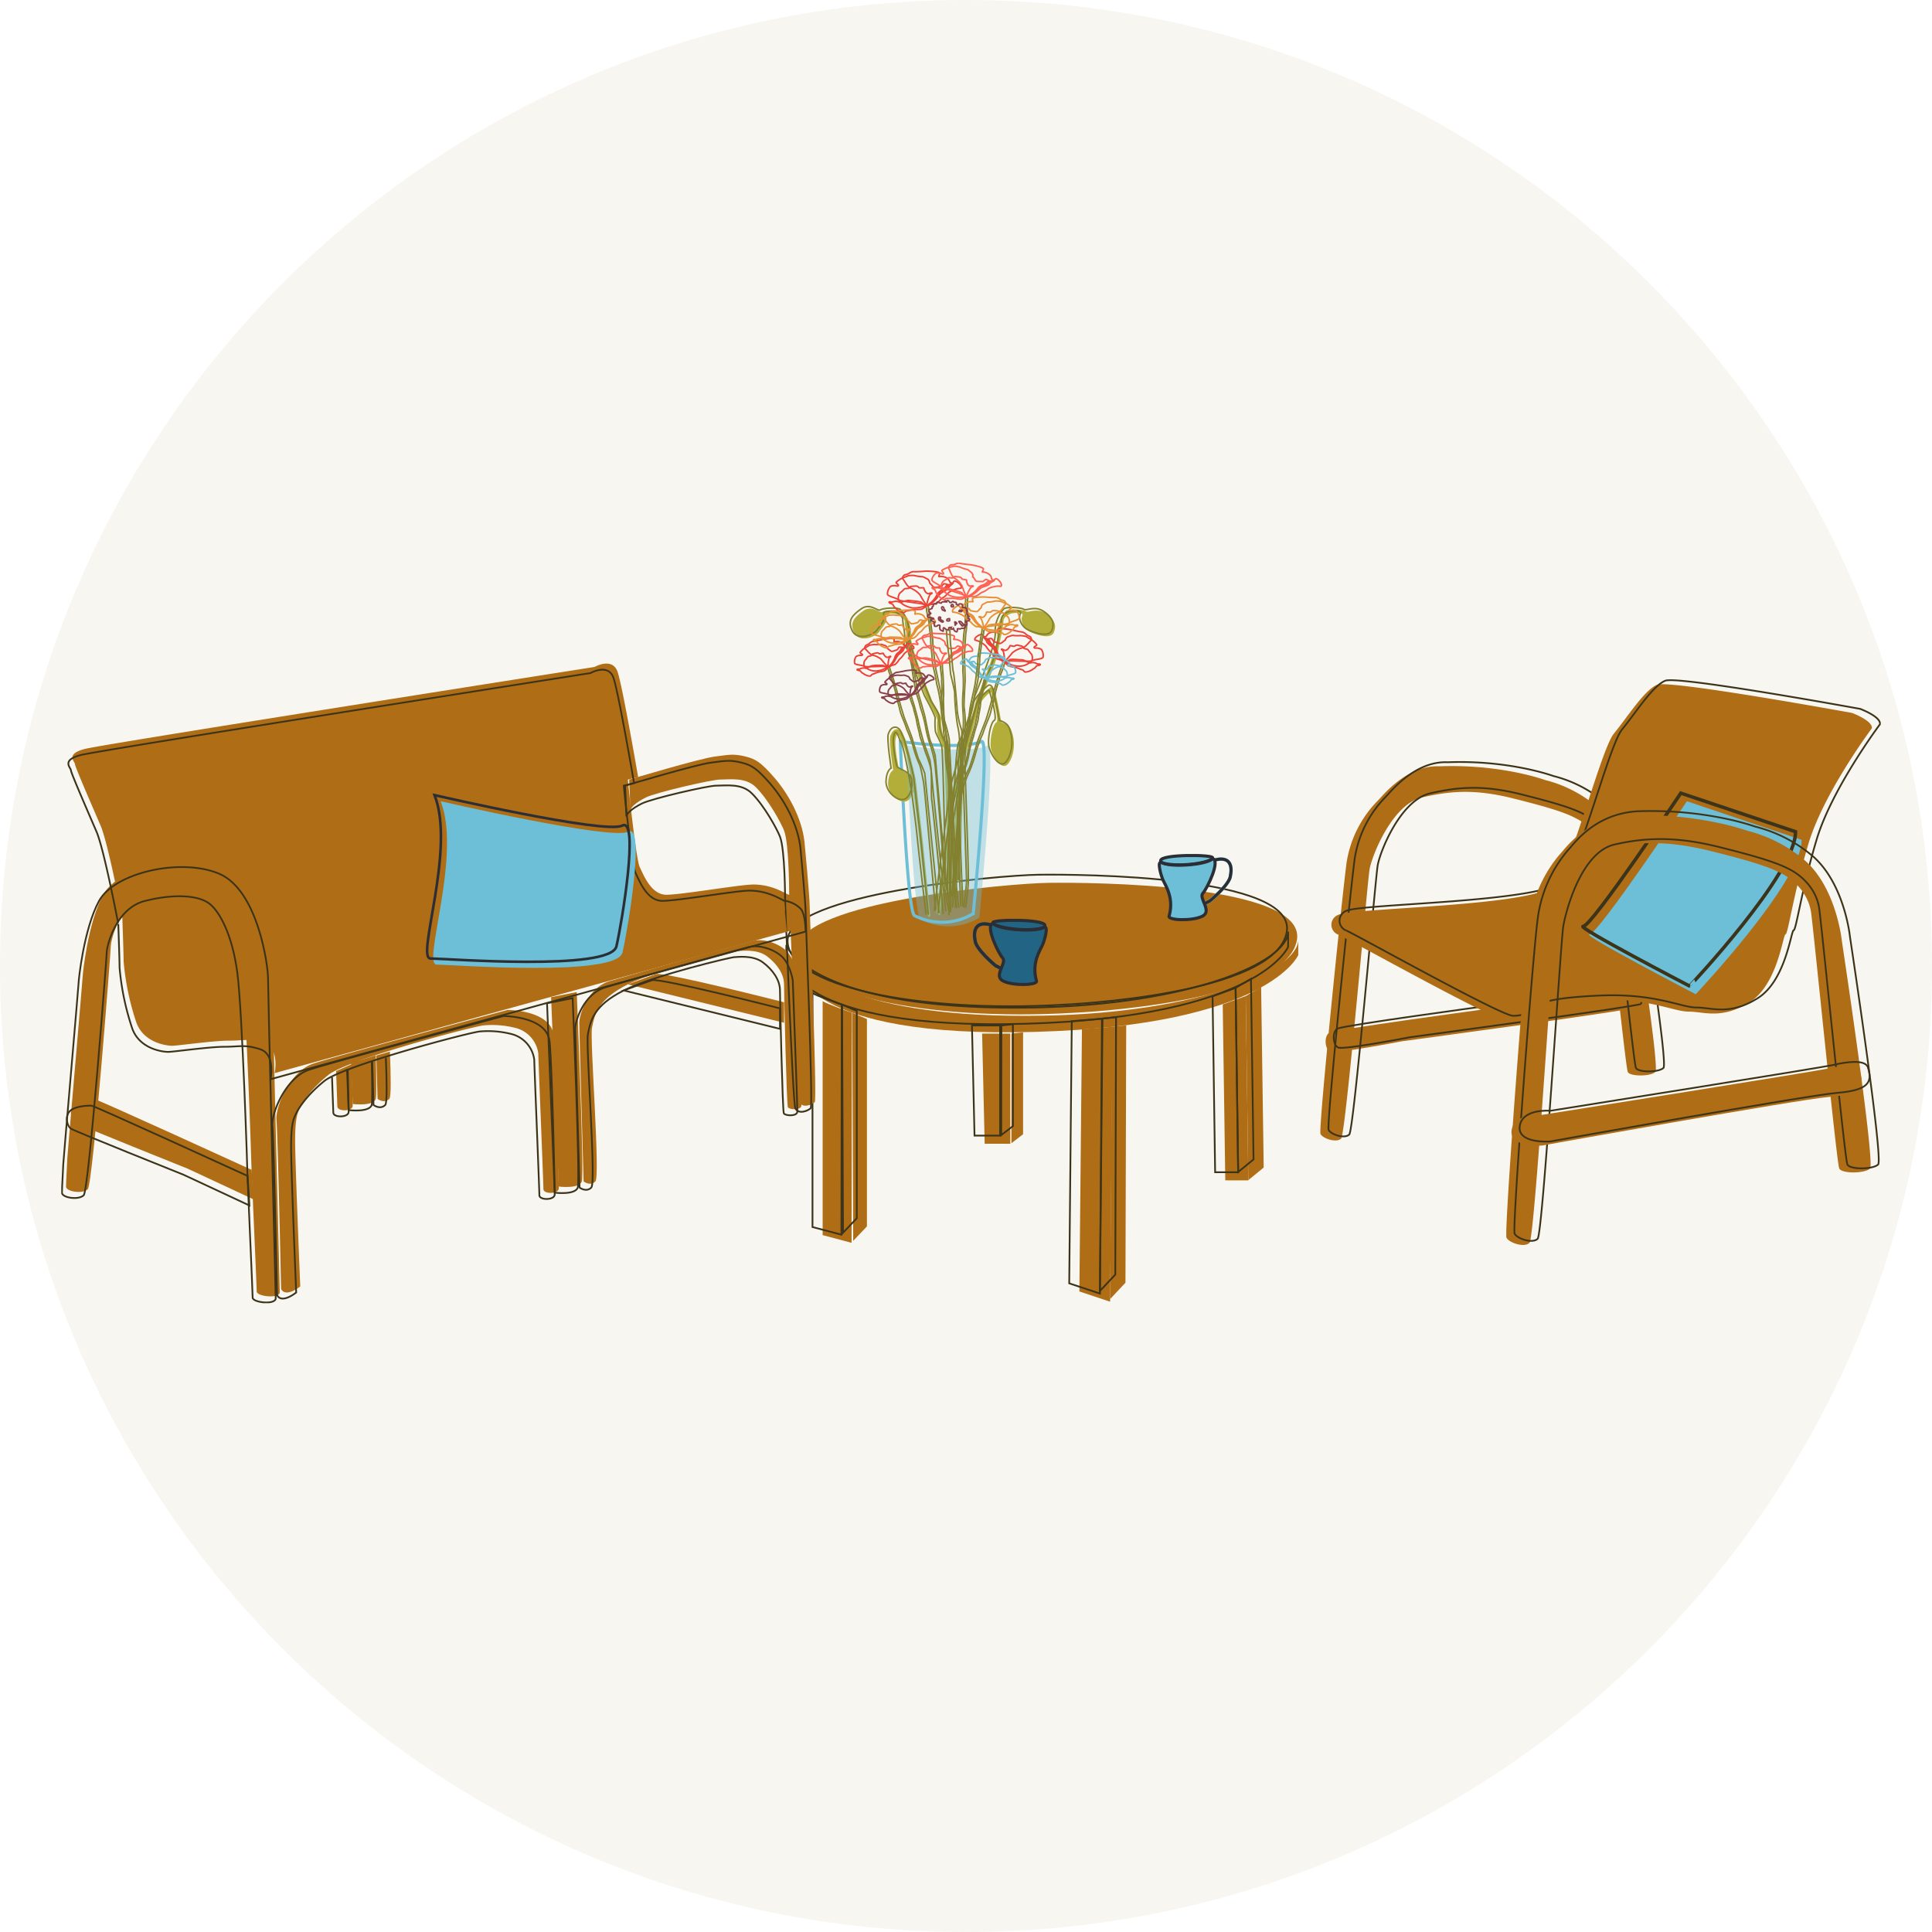
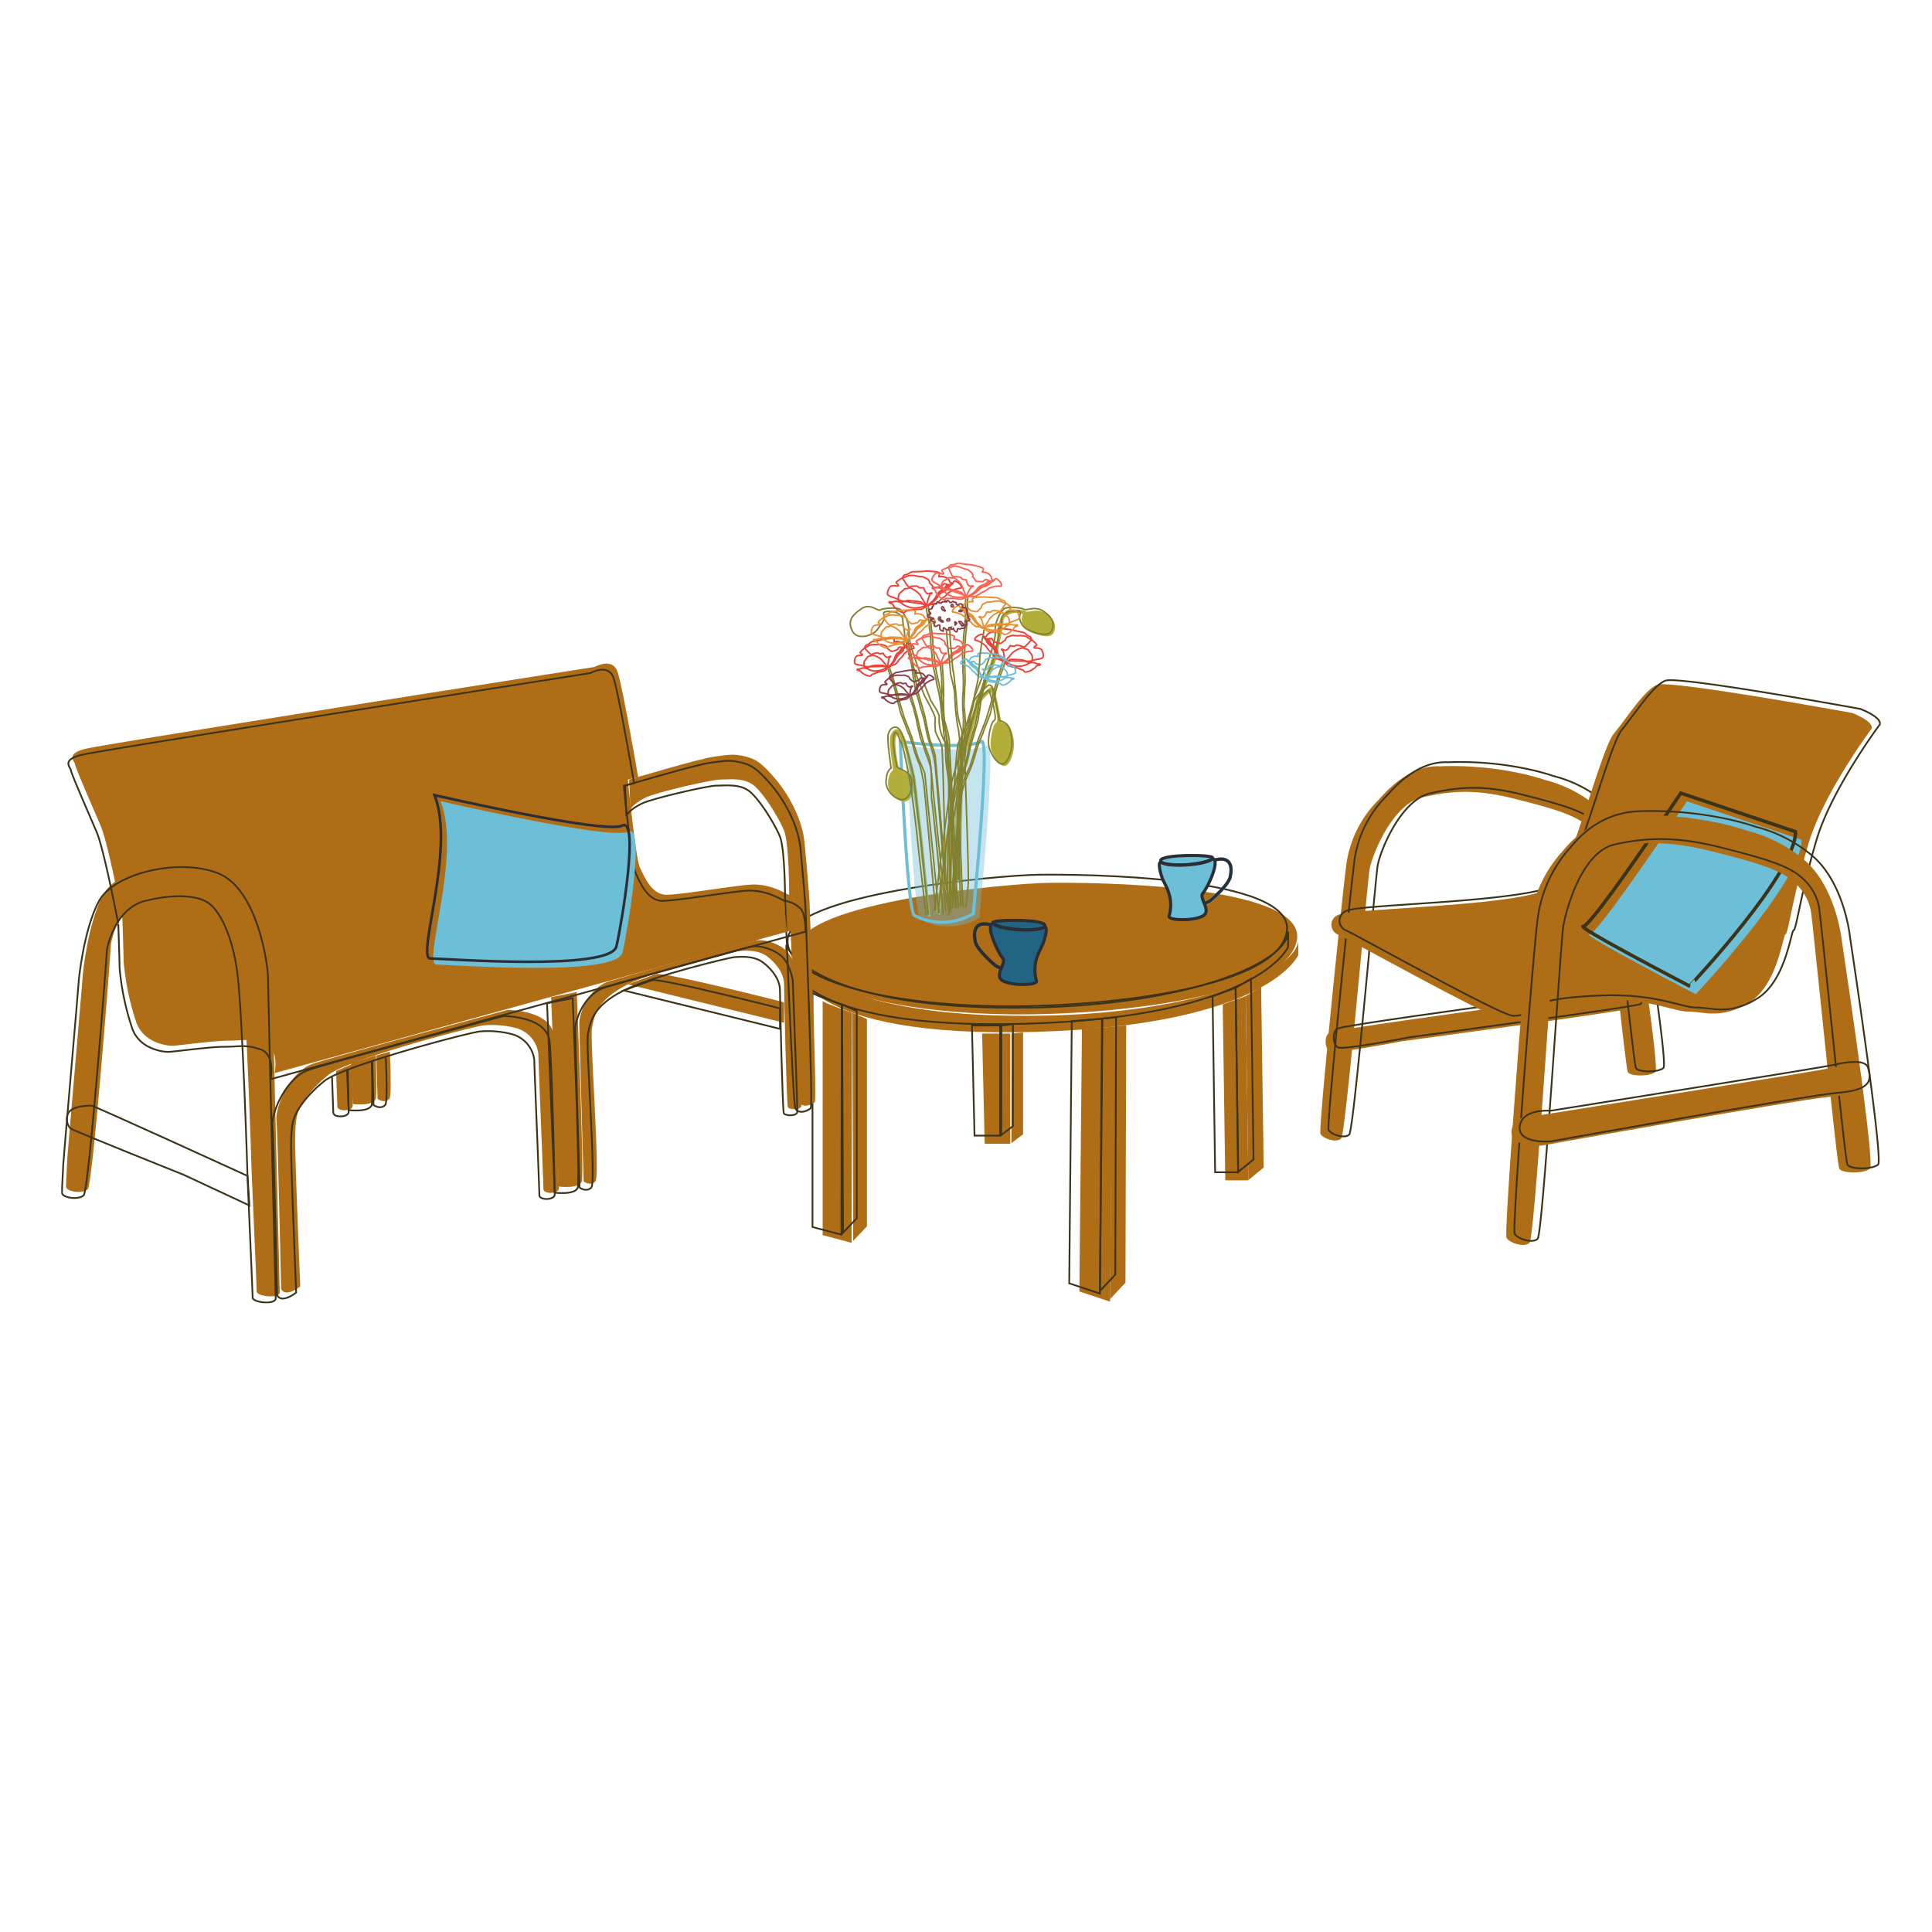
<svg xmlns="http://www.w3.org/2000/svg" width="558" height="558" viewBox="0 0 558 558">
  <defs>
    <clipPath id="a">
      <path d="M0-44.333H525.5V-258.22H0Z" transform="translate(0 258.22)" fill="none" />
    </clipPath>
    <clipPath id="d">
      <rect width="39.145" height="58.836" fill="none" />
    </clipPath>
  </defs>
  <g transform="translate(-732 -3909)">
    <g transform="translate(1011 4467)">
-       <path d="M0,0C154.087,0,279-124.913,279-279S154.087-558,0-558-279-433.087-279-279-154.087,0,0,0" fill="#f8f6f0" />
-     </g>
+       </g>
    <g transform="translate(749.692 4329.72)">
      <g transform="translate(0 -258.22)" clip-path="url(#a)">
        <g transform="translate(212.723 92.46)">
          <path d="M-16.552-7.782S44.81-10.4,47.768-28.881c2.6-16.232-59.884-16.582-71.712-16.424S-95.657-39.756-96.4-26.555-59.431-5.222-16.552-7.782" transform="translate(96.407 45.326)" fill="#af6d16" />
        </g>
        <g transform="translate(212.353 108.905)">
          <path d="M-30.038,0V4.436s-8.508,20.229-75.785,22.181S-174.958,8.134-174.958,8.134V3.873c1.859,5,16.628,19.084,71.354,18.064C-58.508,21.1-30.038,8.872-30.038,0" transform="translate(174.958)" fill="#af6d16" />
        </g>
        <g transform="translate(219.908 126.649)">
          <path d="M0,0V67.586L8.351,69.8l.1-66.447S.958.738,0,0" fill="#af6d16" />
        </g>
      </g>
      <g transform="translate(228.456 -128.215)">
        <path d="M-.879-1.45V53.258l-3.971,4.177-.268-65.88L-.879-6.627Z" transform="translate(5.117 8.445)" fill="#af6d16" />
      </g>
      <g transform="translate(294.057 -124.178)">
        <path d="M-.153-.153l-.739,75.72,8.871,2.957L8.719-.891Z" transform="translate(0.892 0.891)" fill="#af6d16" />
      </g>
      <g transform="translate(302.928 -124.579)">
        <path d="M-.964,0l-.215,74.331-4.436,4.727L-5.026.4Z" transform="translate(5.615)" fill="#af6d16" />
      </g>
      <g transform="translate(335.457 -133.05)">
        <path d="M0-.5l.74,50.8,6.653.007L6.654-2.938Z" transform="translate(0 2.938)" fill="#af6d16" />
      </g>
      <g transform="translate(342.111 -135.68)">
        <path d="M-.919,0l.74,52.165L-4.616,55.8-5.355,2.631Z" transform="translate(5.355)" fill="#af6d16" />
      </g>
      <g transform="translate(265.963 -122.197)">
        <path d="M-.153-6.594H7.239V-38.406H-.893Z" transform="translate(0.893 38.406)" fill="#af6d16" />
      </g>
      <g transform="translate(274.424 -122.57)">
        <path d="M-.7-6.1V-35.543l-3.327.372L-4.066-3.514Z" transform="translate(4.066 35.543)" fill="#af6d16" />
      </g>
      <g transform="translate(0 -258.22)" clip-path="url(#a)">
        <g transform="translate(209.788 90.115)">
          <path d="M-16.552-7.782S44.81-10.4,47.768-28.881c2.6-16.232-59.884-16.582-71.712-16.424S-95.657-39.756-96.4-26.555-59.431-5.222-16.552-7.782Z" transform="translate(96.407 45.326)" fill="none" stroke="#3c341a" stroke-width="0.5" />
        </g>
        <g transform="translate(209.418 106.559)">
          <path d="M-30.038,0V4.436s-8.508,20.229-75.785,22.181S-174.958,8.134-174.958,8.134V3.873c1.859,5,16.628,19.084,71.354,18.064C-58.508,21.1-30.038,8.872-30.038,0Z" transform="translate(174.958)" fill="none" stroke="#3c341a" stroke-width="0.5" />
        </g>
        <g transform="translate(216.973 124.303)">
          <path d="M0,0V67.586L8.351,69.8l.1-66.447S.958.738,0,0Z" fill="none" stroke="#3c341a" stroke-width="0.5" />
        </g>
      </g>
      <g transform="translate(225.521 -130.561)">
        <path d="M-.879-1.45V53.258l-3.971,4.177-.268-65.88L-.879-6.627Z" transform="translate(5.117 8.445)" fill="none" stroke="#3c341a" stroke-width="0.5" />
      </g>
      <g transform="translate(291.121 -126.524)">
        <path d="M-.153-.153l-.74,75.72,8.872,2.957L8.718-.891Z" transform="translate(0.893 0.891)" fill="none" stroke="#3c341a" stroke-width="0.5" />
      </g>
      <g transform="translate(299.993 -126.925)">
        <path d="M-.964,0l-.215,74.331-4.436,4.727L-5.026.4Z" transform="translate(5.615)" fill="none" stroke="#3c341a" stroke-width="0.5" />
      </g>
      <g transform="translate(332.522 -135.396)">
        <path d="M0-.5l.74,50.8,6.653.007L6.654-2.938Z" transform="translate(0 2.938)" fill="none" stroke="#3c341a" stroke-width="0.5" />
      </g>
      <g transform="translate(339.176 -138.026)">
        <path d="M-.919,0l.74,52.165L-4.616,55.8-5.355,2.631Z" transform="translate(5.355)" fill="none" stroke="#3c341a" stroke-width="0.5" />
      </g>
      <g transform="translate(263.028 -124.543)">
        <path d="M-.153-6.594H7.239V-38.406H-.893Z" transform="translate(0.893 38.406)" fill="none" stroke="#3c341a" stroke-width="0.5" />
      </g>
      <g transform="translate(271.489 -124.915)">
        <path d="M-.7-6.1V-35.543l-3.327.372L-4.066-3.514Z" transform="translate(4.066 35.543)" fill="none" stroke="#3c341a" stroke-width="0.5" />
      </g>
      <g transform="translate(0 -258.22)" clip-path="url(#a)">
        <g transform="translate(317.521 84.577)">
          <path d="M-3.109-.136c.167-.919-15-1.068-15,.842,0,2.248,14.6,1.375,15-.842" transform="translate(18.111 0.792)" fill="#6cbfd7" />
        </g>
        <g transform="translate(317.14 85.499)">
          <path d="M-.583-3.446c-.335,1.175,6.618,1.479,9.611,0S7.876-8.619,9.192-10.1s5.083-9.377,2.829-9.972C9.767-18.446.6-17.576-2.8-18.97c-1.276-.524-.215,3.563.524,5.174S.9-8.619-.583-3.446" transform="translate(3.397 20.07)" fill="#6cbfd7" />
        </g>
        <g transform="translate(330.304 85.624)">
          <path d="M0-2.654,1.479-3.4s5.914-4.9,5.914-7.393c0,0,1.479-5.912-4.436-4.433" transform="translate(0 15.459)" fill="none" stroke="#6cbfd7" stroke-width="1" />
        </g>
        <g transform="translate(269.101 103.299)">
          <path d="M0-.136C-.168-1.055,15-1.2,15,.706,15,2.954.4,2.081,0-.136" transform="translate(0.002 0.792)" fill="#226483" />
        </g>
        <g transform="translate(268.364 104.22)">
          <path d="M-2.758-3.446c.335,1.175-6.618,1.479-9.611,0s1.151-5.174-.164-6.652-5.083-9.377-2.829-9.972c2.254,1.624,11.422,2.494,14.822,1.1,1.276-.524.215,3.563-.524,5.174S-4.237-8.619-2.758-3.446" transform="translate(16.065 20.07)" fill="#226483" />
        </g>
        <g transform="translate(263.764 104.345)">
          <path d="M-1.566-2.654-3.045-3.4s-5.914-4.9-5.914-7.393c0,0-1.479-5.912,4.436-4.433" transform="translate(9.123 15.459)" fill="none" stroke="#226483" stroke-width="1" />
        </g>
        <g transform="translate(242.328 51.641)">
          <path d="M0,0S17.693,2.617,23.551,0c2.455,0-2.486,49.744-2.486,49.744a17.458,17.458,0,0,1-16.975.533C1.93,49,0,0,0,0Z" fill="none" stroke="#6cbfd7" stroke-width="0.893" />
        </g>
        <g transform="translate(3.229 29.162)">
          <path d="M-12.106-24.515s1.479-7.154-2.957-8.633-5.914-.741-10.351-.741S-40.2-32.41-41.677-32.41s-8.132-.738-10.351-6.652a75.371,75.371,0,0,1-3.7-17.744c0-2.217-.369-12.567-.369-12.567S-60.16-90.813-62.378-95.99s-7.394-17-7.394-17.744-2.957-2.957,2.957-4.436S80.307-141.825,80.307-141.825s5.175-2.957,6.654,1.479,5.914,30.311,5.914,30.311l-2.957.738c0,.741,2.355,23.115,3.4,25.234s3.259,8.035,7.694,8.035,21.366-2.958,25.136-2.958c5.914,0,9.611,2.958,10.35,2.958a8.14,8.14,0,0,1,4.436,2.219c1.479,1.479,1.479,6.653,1.479,6.653Z" transform="translate(70.51 142.791)" fill="#af6d16" />
        </g>
        <g transform="translate(1.381 86.16)">
          <path d="M-12.8-25.775s-2.218-88.623-2.218-92.318-2.957-25.322-14.047-30.082-30.311-.323-34.747,7.808-5.914,22.921-5.914,23.659-4.436,51.75-4.436,52.491-.37,6.652-.37,8.131,4.806,2.22,6.284.741,6.654-68.757,6.654-70.235,2.453-12.625,11.089-14.787c8.871-2.217,15.525-1.479,18.482.741s6.654,8.872,8.132,19.96,2.957,58.406,2.957,59.144,1.479,33.287,1.479,34.757,7.023,2.21,6.654-.01" transform="translate(74.527 150.131)" fill="#af6d16" />
        </g>
        <g transform="translate(2.788 155.067)">
-           <path d="M-6.987-4.138s-31.42-12.571-32.53-13.308-1.889-3.7-.2-5.177,5.38-1.479,6.12-1.479S11.5-3.8,11.5-3.8l.533,8.529Z" transform="translate(40.697 24.102)" fill="#af6d16" />
-         </g>
+           </g>
        <g transform="translate(164.027 55.472)">
          <path d="M-10.19-20.8c.931,1.889,3.7.718,4.436-.019S-7.233-75.745-7.233-77.747c0-2.217-1.288-16.343-1.479-18.145-.739-6.989-4.759-14.143-8.871-18.818-3.7-4.2-5.175-5.177-8.132-5.915-3.657-.915-4.983-.466-8.872,0-4.213.505-24.767,6.653-24.767,6.653l.37,8.872c0-.738,1.479-2.217,4.436-3.7s19.1-5.177,21.439-5.177c2.958,0,7.394-.738,10.351,2.219,3.7,3.7,7.278,10.325,8.132,12.5,1.479,3.763,1.479,18.239,1.479,18.239S-10.93-22.3-10.19-20.8" transform="translate(59.354 121.157)" fill="#af6d16" />
        </g>
        <g transform="translate(141.478 124.019)">
          <path d="M-.46-11.646s5.914.741,6.654-1.479S4.716-67.832,4.716-67.832l-7.394,1.479Z" transform="translate(2.678 67.832)" fill="#af6d16" />
        </g>
        <g transform="translate(62.135 129.192)">
          <path d="M-1.428-16.55s-4.152,3.4-5.531.741c0,0-.967-45.1-1.339-48.8S-4.385-78.651,2.268-80.867,58.455-96.395,58.455-96.395s12.568,0,13.308,7.394,1.479,42.377,1.479,44.108-4.436,1.731-4.436.253c0-1.78-1.479-37.7-1.479-39.183a8.807,8.807,0,0,0-6.654-7.394,27.269,27.269,0,0,0-8.872-.741c-2.217,0-39.516,9.82-45.1,14.327C1.529-73.454-.689-69.779-1.428-68.3s-1.479,2.958-1.479,9.61S-1.428-16.55-1.428-16.55" transform="translate(8.32 96.395)" fill="#af6d16" />
        </g>
        <g transform="translate(149.611 109.04)">
          <path d="M-.261-14.444s1.913,1.479,3.391,0S1.487-55.556,2.155-58.8c.76-3.7,1.476-8.134,10.359-12.571s31.063-9.609,31.8-9.609,5.391-.738,8.348,1.479,4.96,5.177,4.96,8.131.739,34.748,1.109,35.488,3.911.955,3.911-.524c0-2.339-1.324-37.918-1.324-37.918s-.739-4.436-2.957-6.656-6.653-3.7-9.611-2.957c-2.065.518-24.4,6.656-41.4,11.612C.858-70.43-1.521-62.5-1.521-60.279s1.26,45.836,1.26,45.836" transform="translate(1.521 84.13)" fill="#af6d16" />
        </g>
        <g transform="translate(83.704 142.303)">
          <path d="M0-.464.479,11.353s5.915.741,6.654-1.479c.22-.656.179-5.746.012-12.576" transform="translate(0 2.703)" fill="#af6d16" />
        </g>
        <g transform="translate(79.378 144.84)">
          <path d="M-.943,0c.158,6.426.254,11.383.254,12.007,0,1.731-4.436,1.731-4.436.253,0-.582-.157-4.8-.369-10.264" transform="translate(5.494)" fill="#af6d16" />
        </g>
        <g transform="translate(90.998 141.206)">
          <path d="M0-.241c.2,7.1.359,12.509.359,12.509s1.913,1.479,3.391,0c.551-.55.463-6.39.171-13.674" transform="translate(0 1.406)" fill="#af6d16" />
        </g>
        <g transform="translate(163.645 118.801)">
          <path d="M-9.35-1.694V4.221L-54.459-6.871s5.927-2.217,8.144-2.954S-9.35-1.694-9.35-1.694" transform="translate(54.459 9.869)" fill="#af6d16" />
        </g>
        <g transform="translate(2.055 30.926)">
          <path d="M-12.106-24.515s1.479-7.154-2.957-8.633-5.914-.741-10.351-.741S-40.2-32.41-41.677-32.41s-8.132-.738-10.351-6.652a75.371,75.371,0,0,1-3.7-17.744c0-2.217-.369-12.567-.369-12.567S-60.16-90.813-62.378-95.99s-7.394-17-7.394-17.744-2.957-2.957,2.957-4.436S80.307-141.825,80.307-141.825s5.175-2.957,6.654,1.479,5.914,30.311,5.914,30.311l-2.957.738c0,.741,2.355,23.115,3.4,25.234s3.259,8.035,7.694,8.035,21.366-2.958,25.136-2.958c5.914,0,9.611,2.958,10.35,2.958a8.14,8.14,0,0,1,4.436,2.219c1.479,1.479,1.479,6.653,1.479,6.653Z" transform="translate(70.51 142.791)" fill="none" stroke="#3c341a" stroke-width="0.5" />
        </g>
        <g transform="translate(0.207 87.923)">
          <path d="M-12.8-25.775s-2.218-88.623-2.218-92.318-2.957-25.322-14.047-30.082-30.311-.323-34.747,7.808-5.914,22.921-5.914,23.659-4.436,51.75-4.436,52.491-.37,6.652-.37,8.131,4.806,2.22,6.284.741,6.654-68.757,6.654-70.235,2.453-12.625,11.089-14.787c8.871-2.217,15.525-1.479,18.482.741s6.654,8.872,8.132,19.96,2.957,58.406,2.957,59.144,1.479,33.287,1.479,34.757S-12.426-23.555-12.8-25.775Z" transform="translate(74.527 150.131)" fill="none" stroke="#3c341a" stroke-width="0.5" />
        </g>
        <g transform="translate(1.614 156.83)">
          <path d="M-6.987-4.138s-31.42-12.571-32.53-13.308-1.889-3.7-.2-5.177,5.38-1.479,6.12-1.479S11.5-3.8,11.5-3.8l.533,8.529Z" transform="translate(40.697 24.102)" fill="none" stroke="#3c341a" stroke-width="0.5" />
        </g>
        <g transform="translate(162.853 57.235)">
          <path d="M-10.19-20.8c.931,1.889,3.7.718,4.436-.019S-7.233-75.745-7.233-77.747c0-2.217-1.288-16.343-1.479-18.145-.739-6.989-4.759-14.143-8.871-18.818-3.7-4.2-5.175-5.177-8.132-5.915-3.657-.915-4.983-.466-8.872,0-4.213.505-24.767,6.653-24.767,6.653l.37,8.872c0-.738,1.479-2.217,4.436-3.7s19.1-5.177,21.439-5.177c2.958,0,7.394-.738,10.351,2.219,3.7,3.7,7.278,10.325,8.132,12.5,1.479,3.763,1.479,18.239,1.479,18.239S-10.93-22.3-10.19-20.8Z" transform="translate(59.354 121.157)" fill="none" stroke="#3c341a" stroke-width="0.5" />
        </g>
        <g transform="translate(140.304 125.782)">
          <path d="M-.46-11.646s5.914.741,6.654-1.479S4.716-67.832,4.716-67.832l-7.394,1.479Z" transform="translate(2.678 67.832)" fill="none" stroke="#3c341a" stroke-width="0.5" />
        </g>
        <g transform="translate(60.961 130.955)">
          <path d="M-1.428-16.55s-4.152,3.4-5.531.741c0,0-.967-45.1-1.339-48.8S-4.385-78.651,2.268-80.867,58.455-96.395,58.455-96.395s12.568,0,13.308,7.394,1.479,42.377,1.479,44.108-4.436,1.731-4.436.253c0-1.78-1.479-37.7-1.479-39.183a8.807,8.807,0,0,0-6.654-7.394,27.269,27.269,0,0,0-8.872-.741c-2.217,0-39.516,9.82-45.1,14.327C1.529-73.454-.689-69.779-1.428-68.3s-1.479,2.958-1.479,9.61S-1.428-16.55-1.428-16.55Z" transform="translate(8.32 96.395)" fill="none" stroke="#3c341a" stroke-width="0.5" />
        </g>
        <g transform="translate(148.437 110.804)">
          <path d="M-.261-14.444s1.913,1.479,3.391,0S1.487-55.556,2.155-58.8c.76-3.7,1.476-8.134,10.359-12.571s31.063-9.609,31.8-9.609,5.391-.738,8.348,1.479,4.96,5.177,4.96,8.131.739,34.748,1.109,35.488,3.911.955,3.911-.524c0-2.339-1.324-37.918-1.324-37.918s-.739-4.436-2.957-6.656-6.653-3.7-9.611-2.957c-2.065.518-24.4,6.656-41.4,11.612C.858-70.43-1.521-62.5-1.521-60.279S-.261-14.444-.261-14.444Z" transform="translate(1.521 84.13)" fill="none" stroke="#3c341a" stroke-width="0.5" />
        </g>
        <g transform="translate(82.53 144.063)">
          <path d="M0-.464.479,11.353s5.915.741,6.654-1.479c.22-.656.179-5.746.012-12.576" transform="translate(0 2.703)" fill="none" stroke="#3c341a" stroke-width="0.5" />
        </g>
        <g transform="translate(78.204 146.6)">
          <path d="M-.943,0c.158,6.426.254,11.383.254,12.007,0,1.731-4.436,1.731-4.436.253,0-.582-.157-4.8-.369-10.264" transform="translate(5.494)" fill="none" stroke="#3c341a" stroke-width="0.5" />
        </g>
        <g transform="translate(89.824 142.966)">
          <path d="M0-.241c.2,7.1.359,12.509.359,12.509s1.913,1.479,3.391,0c.551-.55.463-6.39.171-13.674" transform="translate(0 1.406)" fill="none" stroke="#3c341a" stroke-width="0.5" />
        </g>
        <g transform="translate(162.471 120.565)">
          <path d="M-9.35-1.694V4.221L-54.459-6.871s5.927-2.217,8.144-2.954S-9.35-1.694-9.35-1.694Z" transform="translate(54.459 9.869)" fill="none" stroke="#3c341a" stroke-width="0.5" />
        </g>
        <g transform="translate(363.648 58.756)">
          <path d="M-.009-22.024C.653-20.7,4.628-19.374,5.954-20.7s7.535-73.727,8.2-77.7,6.547-18.841,15.161-20.831,15.7-2.362,26.3.288,15.239,4.145,18.553,5.963a14,14,0,0,1,7.288,9.94c.663,4.64,6.626,61.8,7.288,63.12s6.521,1.327,7.951,0-7.288-55.83-7.288-55.83S88.081-109,80.131-116.29a36.865,36.865,0,0,0-15.239-7.953S52.3-128.88,34.414-128.216c-9.537-.437-16.565,8.613-17.89,9.94a32.512,32.512,0,0,0-9,17.89C6.2-90.447-.672-23.351-.009-22.024" transform="translate(0.054 128.281)" fill="#af6d16" />
        </g>
        <g transform="translate(365.172 123.471)">
          <path d="M-18.383-1.068c-.291.679-66.762,9.636-66.762,9.636s-19.166,3.7-20.672,2.957-1.776-4.556-.163-5.462S-63.4-.392-63.4-.392s41.091-5.831,43.309-5.831,3.182,1.7,1.7,5.155" transform="translate(107.075 6.223)" fill="#af6d16" />
        </g>
        <g transform="translate(365.996 57.585)">
          <path d="M-.009-22.024C.653-20.7,4.628-19.374,5.954-20.7s7.535-73.727,8.2-77.7,6.547-18.841,15.161-20.831,15.7-2.362,26.3.288,15.239,4.145,18.553,5.963a14,14,0,0,1,7.288,9.94c.663,4.64,6.626,61.8,7.288,63.12s6.521,1.327,7.951,0-7.288-55.83-7.288-55.83S88.081-109,80.131-116.29a36.865,36.865,0,0,0-15.239-7.953S52.3-128.88,34.414-128.216c-9.537-.437-16.565,8.613-17.89,9.94a32.512,32.512,0,0,0-9,17.89C6.2-90.447-.672-23.351-.009-22.024Z" transform="translate(0.054 128.281)" fill="none" stroke="#3c341a" stroke-width="0.5" />
        </g>
        <g transform="translate(367.52 122.297)">
          <path d="M-18.383-1.068c-.291.679-66.762,9.636-66.762,9.636s-19.166,3.7-20.672,2.957-1.776-4.556-.163-5.462S-63.4-.392-63.4-.392s41.091-5.831,43.309-5.831S-16.9-4.524-18.383-1.068Z" transform="translate(107.075 6.223)" fill="none" stroke="#3c341a" stroke-width="0.5" />
        </g>
        <g transform="translate(317.521 84.577)">
          <path d="M-3.109-.136c.167-.919-15-1.068-15,.842C-18.111,2.954-3.514,2.081-3.109-.136Z" transform="translate(18.111 0.792)" fill="none" stroke="#2b2e34" stroke-width="0.893" />
        </g>
        <g transform="translate(317.14 85.499)">
          <path d="M-.583-3.446c-.335,1.175,6.618,1.479,9.611,0S7.876-8.619,9.192-10.1s5.083-9.377,2.829-9.972C9.767-18.446.6-17.576-2.8-18.97c-1.276-.524-.215,3.563.524,5.174S.9-8.619-.583-3.446Z" transform="translate(3.397 20.07)" fill="none" stroke="#2b2e34" stroke-width="0.893" />
        </g>
        <g transform="translate(330.304 85.624)">
          <path d="M0-2.654,1.479-3.4s5.914-4.9,5.914-7.393c0,0,1.479-5.912-4.436-4.433" transform="translate(0 15.459)" fill="none" stroke="#2b2e34" stroke-width="0.893" />
        </g>
        <g transform="translate(269.101 103.299)">
          <path d="M0-.136C-.168-1.055,15-1.2,15,.706,15,2.954.4,2.081,0-.136Z" transform="translate(0.002 0.792)" fill="none" stroke="#2b2e34" stroke-width="0.893" />
        </g>
        <g transform="translate(268.364 104.22)">
          <path d="M-2.758-3.446c.335,1.175-6.618,1.479-9.611,0s1.151-5.174-.164-6.652-5.083-9.377-2.829-9.972c2.254,1.624,11.422,2.494,14.822,1.1,1.276-.524.215,3.563-.524,5.174S-4.237-8.619-2.758-3.446Z" transform="translate(16.065 20.07)" fill="none" stroke="#2b2e34" stroke-width="0.893" />
        </g>
        <g transform="translate(263.764 104.345)">
          <path d="M-1.566-2.654-3.045-3.4s-5.914-4.9-5.914-7.393c0,0-1.479-5.912,4.436-4.433" transform="translate(9.123 15.459)" fill="none" stroke="#2b2e34" stroke-width="0.893" />
        </g>
        <g transform="translate(228.465 13.285)">
-           <path d="M-6.194-16.328S-7.321-52.183-8.52-55.63a13.072,13.072,0,0,1-1.869-7.554c.049-1.313-2.445-4.5-2.63-5.3s-6.437-15.394-6.109-18.846A9.452,9.452,0,0,0-21.6-94.249c-.693-.719-5.02-.424-5.777.1s-2.953-2.131-5.52-.308-4.1,3.409-2.567,6.395,6.221,1.061,7.135-.311,2.646-3,1.966-4.427,3.171-.732,3.171-.732,2.273.707,2.285,2.285.969,4.348.364,6.6c.07,1.215,1.225,1.652,1.295,2.867s4.636,12.468,4.636,12.468,3.01,5.424,3.059,6.4a21.913,21.913,0,0,0,.065,3.783c.27,1.169,1.423,2.661,1.846,4.5s.972,37.615,1.21,38.649" transform="translate(36.078 95.102)" fill="#b2ae39" />
-         </g>
+           </g>
        <g transform="translate(257.402 13.538)">
          <path d="M0-16.239s1.127-35.855,2.326-39.3C4.53-59.221,6.64-67.6,6.824-68.4s6.437-15.394,6.109-18.846a9.452,9.452,0,0,1,2.476-6.918c.693-.719,5.02-.424,5.777.1s3.265-1.157,5.833.667,3.076,3.4,2.254,5.42c-.88,2.161-5.316.652-7.135-.311-1.457-.77-2.646-3-1.966-4.427S17-93.442,17-93.442s-2.273.707-2.285,2.285-1.589,8.249-1.658,9.464S8.421-69.224,8.421-69.224,5.568-60.212,5.3-59.044s-1.423,2.661-1.846,4.5S2.48-16.933,2.241-15.9" transform="translate(0 94.588)" fill="#b2ae39" />
        </g>
        <g transform="translate(252.766 35.95)">
          <path d="M0-13.519c0-1.223,4.451-35.063,4.716-36.156.3-1.256,4.895-17.332,5.239-18.686a41.858,41.858,0,0,0,1.4-5.274c.472-2.057,4.168-5.014,4.168-5.014s.513-.365,1.071.333,2.166,9.78,2.166,9.78,2.1.523,2.724,1.921a10.973,10.973,0,0,1,.838,5.554c-.21,2.305-1.363,5.1-2.759,5.1s-3.109-2.619-3.737-4.715.419-7.336,1.467-7.859S16.032-76.6,15.822-77.2s-3.668,3.248-3.668,3.946S6.728-52.345,5.937-50.025c-.784,2.3-4.89,36.121-4.89,37.2" transform="translate(0 78.744)" fill="#b2ae39" />
        </g>
        <g transform="translate(238.794 48.111)">
          <path d="M-2.4-11.22s-2.486-21.095-2.552-22.35c-.081-1.517-1.6-13.106-1.706-13.729S-8.672-59.161-9.444-60.536s-1.594-4.952-2.237-2.507.683,8.082.818,8.891,3.285,1.339,4.069,3.161.142,5.611-1.8,6.416-5.5-2.024-5.369-5.217,1.479-3.737,1.479-3.737-1.287-8.358-.84-9.784c.52-1.532,1.26-2.226,2.376-2,1.345.415,1.45,2,1.865,2.569S-6.232-52.4-6.019-51.12-4.46-37.038-4.235-35.7s2.4,23.861,2.5,24.484" transform="translate(13.963 65.353)" fill="#b2ae39" />
        </g>
        <g transform="translate(236.634 47.018)" opacity="0.4">
          <g clip-path="url(#d)">
            <g transform="translate(7.455 5.798)">
              <path d="M0,0S17.693,2.617,23.551,0c2.455,0-2.486,49.744-2.486,49.744a17.458,17.458,0,0,1-16.975.533C1.93,49,0,0,0,0" fill="#6cbfd7" />
            </g>
          </g>
        </g>
        <g transform="translate(227.878 12.698)">
          <path d="M-6.194-16.328S-7.321-52.183-8.52-55.63a13.072,13.072,0,0,1-1.869-7.554c.049-1.313-2.445-4.5-2.63-5.3s-6.437-15.394-6.109-18.846A9.452,9.452,0,0,0-21.6-94.249c-.693-.719-5.02-.424-5.777.1s-2.953-2.131-5.52-.308-4.1,3.409-2.567,6.395,6.221,1.061,7.135-.311,2.646-3,1.966-4.427,3.171-.732,3.171-.732,2.273.707,2.285,2.285.969,4.348.364,6.6c.07,1.215,1.225,1.652,1.295,2.867s4.636,12.468,4.636,12.468,3.01,5.424,3.059,6.4a21.913,21.913,0,0,0,.065,3.783c.27,1.169,1.423,2.661,1.846,4.5s.972,37.615,1.21,38.649" transform="translate(36.078 95.102)" fill="none" stroke="#838130" stroke-width="0.446" />
        </g>
        <g transform="translate(256.814 12.951)">
          <path d="M0-16.239s1.127-35.855,2.326-39.3C4.53-59.221,6.64-67.6,6.824-68.4s6.437-15.394,6.109-18.846a9.452,9.452,0,0,1,2.476-6.918c.693-.719,5.02-.424,5.777.1s3.265-1.157,5.833.667,3.076,3.4,2.254,5.42c-.88,2.161-5.316.652-7.135-.311-1.457-.77-2.646-3-1.966-4.427S17-93.442,17-93.442s-2.273.707-2.285,2.285-1.589,8.249-1.658,9.464S8.421-69.224,8.421-69.224,5.568-60.212,5.3-59.044s-1.423,2.661-1.846,4.5S2.48-16.933,2.241-15.9" transform="translate(0 94.588)" fill="none" stroke="#838130" stroke-width="0.446" />
        </g>
        <g transform="translate(250.456 12.518)">
          <path d="M-.026,0S-.192.055-.14.647.219,2.8.349,3.636s.837,6.315.773,6.878.692,6.6.818,7.4,1.5,6.964,1.578,7.867.888,7.272,1.027,7.558a42.483,42.483,0,0,1,1.311,5.2c0,.657,2.034,36.886,1.919,40.142.125,2.738.755,7.977.858,8.505" transform="translate(0.15)" fill="none" stroke="#838130" stroke-width="0.446" />
        </g>
        <g transform="translate(249.699 12.857)">
          <path d="M0,0S.226.169.224.757,1.01,4.293.949,4.816s.454,2.768.483,4.916.358,3.479.4,5.223.95,4.378,1.309,7.164A43.754,43.754,0,0,1,4.311,28.2a38.223,38.223,0,0,0,1.014,6.1A33.561,33.561,0,0,1,6.48,41.133c.093,1.724,2.064,36.692,1.695,38.233-.02,1.092.643,7.343.778,7.57" fill="none" stroke="#838130" stroke-width="0.446" />
        </g>
        <g transform="translate(259.365 10.085)">
          <path d="M-.542,0S-.7.023-.752.581-.771,2.627-.789,3.426-1.045,9.4-1.2,9.915s-.438,6.216-.451,6.977.244,6.686.17,7.536-.366,6.872-.285,7.159A40.382,40.382,0,0,1-1.4,36.614c-.107.608-1.063,17.008-1.7,20-.33,2.554.969,32.127.977,32.633" transform="translate(3.156)" fill="none" stroke="#838130" stroke-width="0.446" />
        </g>
        <g transform="translate(258.76 10.252)">
          <path d="M-.486,0S-.306.194-.4.737s.146,3.4.006,3.873S-.43,7.245-.752,9.237s-.237,3.276-.478,4.9.162,4.2.038,6.841A41.341,41.341,0,0,1-1.109,26.8,36.14,36.14,0,0,0-1.17,32.6a31.722,31.722,0,0,1-.049,6.506c-.195,1.61-1,16.834-1.592,18.2-.2,1.007.967,31.523,1.055,31.755" transform="translate(2.833)" fill="none" stroke="#838130" stroke-width="0.446" />
        </g>
        <g transform="translate(257.202 33.61)">
          <path d="M-1.915,0s.117.05.044.487-.389,1.576-.534,2.193-.986,4.644-.972,5.065-.9,4.861-1.037,5.448-1.5,5.09-1.614,5.757-1.079,5.351-1.2,5.556A32.411,32.411,0,0,0-8.486,28.3c-.04.488-2.555,32.135-2.669,34.56" transform="translate(11.155)" fill="none" stroke="#838130" stroke-width="0.446" />
        </g>
        <g transform="translate(257.518 33.905)">
          <path d="M-1.985,0s-.175.113-.209.55-.783,2.582-.77,2.974-.5,2.03-.645,3.624S-4.077,9.711-4.216,11s-.953,3.2-1.381,5.247A33.313,33.313,0,0,0-6.81,20.706a29.033,29.033,0,0,1-1.1,4.473,25.547,25.547,0,0,0-1.249,5.007c-.171,1.276-2.569,31.989-2.391,33.154" transform="translate(11.562)" fill="none" stroke="#838130" stroke-width="0.446" />
        </g>
        <g transform="translate(245.61 38.541)">
          <path d="M-.011,0S-.125.056-.025.489s.485,1.55.667,2.156,1.267,4.575,1.281,5,1.192,4.8,1.368,5.374S5.1,18,5.251,18.664s.859,8.7.929,9.181S9.54,59.8,9.8,62.212" transform="translate(0.066)" fill="none" stroke="#838130" stroke-width="0.446" />
        </g>
        <g transform="translate(245.031 38.876)">
          <path d="M0,0S.181.1.242.536s.939,2.53.951,2.921.618,2,.865,3.577.624,2.531.841,3.812S4.045,13.981,4.6,16A33.348,33.348,0,0,1,6.08,20.372c.417,1.448.058,8.057.306,9.319S9.752,61.5,9.646,62.674" fill="none" stroke="#838130" stroke-width="0.446" />
        </g>
        <g transform="translate(254.485 29.373)">
          <path d="M-.03,0S-.177.035-.177.556s.147,1.9.2,2.646S.263,8.774.165,9.261s.1,5.807.147,6.516.762,6.189.762,6.984.216,6.41.314,6.671a37.929,37.929,0,0,1,.734,4.639c-.049.574.391,34.741.049,37.573" transform="translate(0.177)" fill="none" stroke="#838130" stroke-width="0.446" />
        </g>
        <g transform="translate(253.833 29.596)">
          <path d="M0,0S.181.165.137.678s.408,3.144.317,3.6S.636,6.723.5,8.6s.046,3.061-.046,4.586.488,3.891.587,6.349a39.011,39.011,0,0,1,.545,5.4A33.853,33.853,0,0,0,2,30.332a29.773,29.773,0,0,1,.48,6.046c-.05,1.512.433,34.575,0,35.89" fill="none" stroke="#838130" stroke-width="0.446" />
        </g>
        <g transform="translate(244.585 22.481)">
          <path d="M-.017,0S-.156.059-.07.572.389,2.424.56,3.149,1.721,8.605,1.7,9.1s1.055,5.712,1.22,6.4,1.773,5.979,1.9,6.763S6.1,28.553,6.239,28.794a37.8,37.8,0,0,1,1.489,4.455c.046.573,3.007,34.458,3.137,37.308.3,2.381,1.206,6.911,1.332,7.366" transform="translate(0.098)" fill="none" stroke="#838130" stroke-width="0.446" />
        </g>
        <g transform="translate(243.915 22.832)">
          <path d="M0,0S.206.133.246.646s.923,3.033.907,3.494.584,2.386.76,4.259.55,3.013.712,4.531S3.747,16.687,4.251,19.1A38.967,38.967,0,0,1,5.68,24.33a33.942,33.942,0,0,0,1.3,5.256,29.736,29.736,0,0,1,1.47,5.884c.2,1.5,3.022,34.287,2.81,35.656.06.955,1.066,6.367,1.2,6.556" fill="none" stroke="#838130" stroke-width="0.446" />
        </g>
        <g transform="translate(241.72 6.762)">
          <path d="M-1.7-1.144s.591-3.012,1.225-3.243S-.221-4.82-.9-4.526s-1.2-.553-1.2-.553l-.387-.712s.14-.422-.328-.381-1.05.077-1.23-.127a.905.905,0,0,0-.818-.362c-.409.036-1.531.027-1.629.249a.8.8,0,0,1-.728.449c-.409.036-.722-.054-1.043.267A9.74,9.74,0,0,1-9.409-4.66a2.4,2.4,0,0,0-.432,1.97C-9.6-2.438-8.864-.9-5.8-.352A8.415,8.415,0,0,0-1.7-1.144Z" transform="translate(9.926 6.665)" fill="none" stroke="#ed4036" stroke-width="0.446" />
        </g>
        <g transform="translate(250.282 5.328)">
          <path d="M0-1.422l2.224-.3a6.274,6.274,0,0,0,1.2-.914A3.308,3.308,0,0,1,4.548-3.59C5-3.79,5.65-4.646,5.972-4.908a4.783,4.783,0,0,1,1.356-.747,5.566,5.566,0,0,1,2.26-.573c.518-.679-.975-1.777-1.44-1.971s-.749-.036-.834.346-.555.536-.824.56a2.747,2.747,0,0,0-.945.2c-.273.141-.478.626-.751.885A3.475,3.475,0,0,1,3.729-5.5,2.95,2.95,0,0,0,2.5-4.019,7.015,7.015,0,0,1,0-1.422Z" transform="translate(0 8.282)" fill="none" stroke="#ed4036" stroke-width="0.446" />
        </g>
        <g transform="translate(238.588 3.703)">
          <path d="M-3.386-.5a5.377,5.377,0,0,0-.545.553c-.269.318-.308.263-.687.3A6.914,6.914,0,0,1-6.143.541c-.3-.091-.625-.529-.806-.73s-.543-.448-.564-.682-.254-.866-.621-1-1.2-.789-1.722-.684A13.1,13.1,0,0,1-11.964-2.9a6.393,6.393,0,0,0-1.831.1c-.279.2-1.609.612-1.834.75A7.531,7.531,0,0,0-17.137-.971c-.21.313.65.6.627.947s-.776.068-.776.068a3.32,3.32,0,0,0-1.487.189,3.08,3.08,0,0,0-.905,2.313c.234.632,2.551,1.009,3.148,1.556s7.682,1.036,8.247,1.605,2.767-2.569,3.227-2.9.273-1.236,1.2-1.263S-2.408.215-2.09.069-2.792-.552-3.386-.5Z" transform="translate(19.721 2.912)" fill="none" stroke="#ed4036" stroke-width="0.446" />
        </g>
        <g transform="translate(239.087 10.927)">
          <path d="M-2.216-.349A8.946,8.946,0,0,1-3.368.432,5.537,5.537,0,0,1-4.774.555,8.251,8.251,0,0,0-6.878.8c-.454.213-1,.031-1.382.408s-.586.282-.991.145A4.478,4.478,0,0,1-10.877.3c-.144-.3-.393-.215-.647-.652s-.319-.605-.548-.7-1.016-.3-.8-.529.6.158,1.23-.108a2.542,2.542,0,0,1,1.8.159c.293.142,2.058-.6,2.658-.5s3.328.255,3.651.572S-2.109-.358-2.216-.349Z" transform="translate(12.909 2.034)" fill="none" stroke="#ed4036" stroke-width="0.446" />
        </g>
        <g transform="translate(242.976 2.465)">
          <path d="M-2.991-.71s-.318-.027-.538-.061-.375-.9-.88-1.256a3.476,3.476,0,0,0-2.3-.576c-.544.21.077-.479-.086-.986s-3.537-.591-4.247-.528-2.067.127-2.777.135a2.292,2.292,0,0,0-1.628.413c-.378.357-1.48.454-1.622.7s-.6.627-.177,1.078S-16,.463-15.013.789a7.059,7.059,0,0,1,2.669,1.95,32.094,32.094,0,0,0,1.958,3.148c.358.307,2.158-1.468,2.594-1.894S-6.8,2.485-6.124,2.077-4.285,1.149-4.061.6-2.845-.393-2.991-.71Z" transform="translate(17.421 4.134)" fill="none" stroke="#ed4036" stroke-width="0.446" />
        </g>
        <g transform="translate(257.391 28.65)">
          <path d="M-2.988,0s.147.077.006.625-.674,1.96-.928,2.727-1.776,5.792-1.8,6.331-1.683,6.08-1.927,6.81-2.5,6.3-2.712,7.133-1.973,6.682-2.149,6.929a40.79,40.79,0,0,0-2.044,4.675c-.1.616-2.454,32.71-2.859,35.783" transform="translate(17.404)" fill="none" stroke="#838130" stroke-width="0.446" />
        </g>
        <g transform="translate(258.226 29.105)">
          <path d="M-2.976,0s-.239.123-.33.675S-4.6,3.868-4.621,4.369-5.481,6.894-5.845,8.9s-.88,3.207-1.2,4.835S-8.62,17.7-9.394,20.255a41.654,41.654,0,0,0-2.048,5.527,36.361,36.361,0,0,1-1.907,5.562A31.943,31.943,0,0,0-15.5,37.568c-.358,1.6-1.93,31.476-1.826,32.979" transform="translate(17.334)" fill="none" stroke="#838130" stroke-width="0.446" />
        </g>
        <g transform="translate(271.55 23.821)">
          <path d="M-.189-.973S-.272-3.883-.828-4.2-1-4.643-.409-4.262.8-4.592.8-4.592L1.274-5.2s-.065-.417.367-.3.971.237,1.171.075a.861.861,0,0,1,.823-.211c.379.1,1.43.265,1.487.49a.763.763,0,0,0,.611.533c.378.1.685.063.935.413a9.222,9.222,0,0,0,.908,1.148,2.274,2.274,0,0,1,.1,1.91A5.221,5.221,0,0,1,3.521.409,7.993,7.993,0,0,1-.189-.973Z" transform="translate(1.099 5.67)" fill="none" stroke="#ed4036" stroke-width="0.446" />
        </g>
        <g transform="translate(263.858 20.724)">
          <path d="M-1.718-1.585l-2.036-.631a5.937,5.937,0,0,1-.979-1.043,3.126,3.126,0,0,0-.906-1.067A8.784,8.784,0,0,1-6.766-5.783a4.551,4.551,0,0,0-1.153-.912,5.313,5.313,0,0,0-2.027-.89C-10.326-8.3-8.755-9.095-8.289-9.2s.707.083.726.454.437.589.685.653a2.623,2.623,0,0,1,.854.335c.234.176.35.662.566.946a3.287,3.287,0,0,0,.885.828,2.8,2.8,0,0,1,.922,1.58A6.663,6.663,0,0,0-1.718-1.585Z" transform="translate(10.005 9.232)" fill="none" stroke="#ed4036" stroke-width="0.446" />
        </g>
        <g transform="translate(267.405 21.014)">
          <path d="M-.28-.2a5.038,5.038,0,0,1,.424.6c.2.34.248.294.6.384a6.54,6.54,0,0,0,1.4.419,2.312,2.312,0,0,0,.87-.557c.2-.159.58-.335.635-.55s.374-.771.738-.835S5.629-1.281,6.106-1.1a12.486,12.486,0,0,0,2.029.007c.273.07,1.47.15,1.7.382s1.411.825,1.6.989A7.171,7.171,0,0,1,12.681,1.52c.148.326-.7.456-.736.788s.716.186.716.186a3.155,3.155,0,0,1,1.364.41,2.922,2.922,0,0,1,.486,2.308c-.318.555-2.549.544-3.194.963s-7.362-.234-7.98.21S1.147,3.543.767,3.158s-.061-1.2-.922-1.37S-1.308.32-1.584.134-.828-.338-.28-.2Z" transform="translate(1.63 1.141)" fill="none" stroke="#ed4036" stroke-width="0.446" />
        </g>
        <g transform="translate(272.556 27.937)">
          <path d="M0-.191A8.437,8.437,0,0,0,.955.719a5.278,5.278,0,0,0,1.3.335,7.867,7.867,0,0,1,1.933.555c.392.269.933.185,1.23.6s.5.355.905.29a4.241,4.241,0,0,0,1.686-.721c.183-.26.4-.138.708-.507S9.109.753,9.339.7s1-.12.831-.369S9.579.385,9.034.039a2.426,2.426,0,0,0-1.71-.133c-.3.086-1.833-.885-2.411-.88S1.756-1.258,1.4-1.013-.1-.216,0-.191Z" transform="translate(0.007 1.111)" fill="none" stroke="#ed4036" stroke-width="0.446" />
        </g>
        <g transform="translate(266.436 19.065)">
          <path d="M-.005-.475s.3.026.514.027S1-1.233,1.529-1.486a3.294,3.294,0,0,1,2.246-.178c.478.282,0-.461.236-.909s3.406,0,4.061.171,1.918.443,2.581.562a2.178,2.178,0,0,1,1.46.642c.3.394,1.316.658,1.41.912s.461.682,0,1.037S12,2.663,11.024,2.814A6.69,6.69,0,0,0,8.218,4.222,30.587,30.587,0,0,1,5.89,6.862C5.506,7.094,4.1,5.15,3.756,4.682A10.623,10.623,0,0,0,2.493,2.626C1.925,2.137.916,1.468.792.918S-.192-.2-.005-.475Z" transform="translate(0.032 2.767)" fill="none" stroke="#ed4036" stroke-width="0.446" />
        </g>
        <g transform="translate(239.319 30.244)">
          <path d="M-.012,0s-.128.067,0,.543.584,1.7.8,2.371,1.539,5.037,1.564,5.5,1.459,5.286,1.671,5.922,2.163,5.476,2.35,6.2,1.711,5.81,1.863,6.024a35.477,35.477,0,0,1,1.771,4.065c.089.536,4.014,39.929,4.17,40.346" transform="translate(0.07)" fill="none" stroke="#838130" stroke-width="0.446" />
        </g>
        <g transform="translate(238.692 30.638)">
          <path d="M0,0S.206.108.286.586,1.4,3.364,1.427,3.8s.745,2.2,1.062,3.944.765,2.788,1.04,4.2S4.9,15.387,5.569,17.611a36.43,36.43,0,0,1,1.776,4.805A31.812,31.812,0,0,0,9,27.252c.562.921,1.033,4.018,1.344,5.412s3.4,36.85,3.539,37.017" fill="none" stroke="#838130" stroke-width="0.446" />
        </g>
        <g transform="translate(231.822 26.05)">
          <path d="M-1.439-.839s.073-2.508.554-2.78.15-.383-.362-.054-1.045-.284-1.045-.284L-2.7-4.477s.056-.359-.317-.263-.839.2-1.012.065a.746.746,0,0,0-.712-.181c-.327.084-1.236.229-1.286.422a.657.657,0,0,1-.528.461c-.327.084-.592.055-.808.357a8.073,8.073,0,0,1-.786.99A1.954,1.954,0,0,0-8.234-.982,4.512,4.512,0,0,0-4.646.354,6.93,6.93,0,0,0-1.439-.839Z" transform="translate(8.379 4.884)" fill="none" stroke="#ed4036" stroke-width="0.446" />
        </g>
        <g transform="translate(239.065 23.358)">
          <path d="M0-1.368l1.763-.545a5.141,5.141,0,0,0,.848-.9,2.7,2.7,0,0,1,.785-.92,7.626,7.626,0,0,0,.977-1.257,3.924,3.924,0,0,1,1-.788,4.616,4.616,0,0,1,1.755-.769c.328-.618-1.03-1.3-1.435-1.394s-.612.072-.63.393-.378.508-.593.563a2.267,2.267,0,0,0-.739.289c-.2.151-.3.571-.49.816a2.857,2.857,0,0,1-.767.715,2.425,2.425,0,0,0-.8,1.363A5.754,5.754,0,0,1,0-1.368Z" transform="translate(0 7.967)" fill="none" stroke="#ed4036" stroke-width="0.446" />
        </g>
        <g transform="translate(229.074 23.607)">
          <path d="M-2.676-.169a4.415,4.415,0,0,0-.368.522c-.176.293-.215.254-.518.332a5.736,5.736,0,0,1-1.214.363,2,2,0,0,1-.753-.48C-5.7.43-6.031.28-6.08.093S-6.4-.573-6.719-.628-7.8-1.1-8.21-.947A10.864,10.864,0,0,1-9.97-.941c-.235.061-1.274.13-1.474.33S-12.667.1-12.831.246a6.265,6.265,0,0,0-1.08,1.074c-.128.282.61.393.638.68s-.621.161-.621.161a2.756,2.756,0,0,0-1.182.355A2.518,2.518,0,0,0-15.5,4.509c.276.48,2.21.47,2.768.831s6.382-.206,6.917.177,1.9-2.454,2.229-2.787.055-1.037.8-1.184,1-1.269,1.239-1.43S-2.2-.291-2.676-.169Z" transform="translate(15.589 0.982)" fill="none" stroke="#ed4036" stroke-width="0.446" />
        </g>
        <g transform="translate(229.854 29.627)">
          <path d="M-1.827-.163a7.333,7.333,0,0,1-.828.779A4.635,4.635,0,0,1-3.779.906a6.889,6.889,0,0,0-1.672.478c-.339.231-.807.16-1.064.513s-.437.3-.783.25a3.688,3.688,0,0,1-1.458-.615c-.157-.223-.347-.118-.611-.433S-9.706.66-9.905.615s-.862-.1-.718-.314.51.044.982-.253A2.117,2.117,0,0,1-8.161-.069c.256.074,1.586-.76,2.087-.756A15.063,15.063,0,0,1-3.041-.863C-2.737-.655-1.741-.185-1.827-.163Z" transform="translate(10.644 0.947)" fill="none" stroke="#ed4036" stroke-width="0.446" />
        </g>
        <g transform="translate(232.061 21.914)">
          <path d="M-2.47-.41s-.262.022-.446.024-.427-.679-.884-.9a2.865,2.865,0,0,0-1.946-.153c-.413.244,0-.4-.2-.786s-2.95,0-3.519.148-1.66.384-2.236.487a1.886,1.886,0,0,0-1.265.555c-.258.341-1.14.569-1.221.789s-.4.589,0,.9,1.318,1.653,2.163,1.784A5.8,5.8,0,0,1-9.594,3.652,26.317,26.317,0,0,0-7.578,5.935c.332.2,1.552-1.481,1.849-1.885a9.213,9.213,0,0,1,1.1-1.778c.492-.422,1.367-1,1.473-1.478S-2.308-.174-2.47-.41Z" transform="translate(14.385 2.391)" fill="none" stroke="#ed4036" stroke-width="0.446" />
        </g>
        <g transform="translate(254.115 4.023)">
          <path d="M-1.512-1.185S-.476-3.866.146-3.975s.308-.357-.369-.2-1.016-.7-1.016-.7l-.241-.72s.2-.366-.241-.4-.982-.1-1.115-.317a.852.852,0,0,0-.7-.467c-.384-.033-1.418-.224-1.545-.035a.752.752,0,0,1-.745.3c-.384-.033-.659-.167-1.006.076a9.11,9.11,0,0,1-1.224.77,2.245,2.245,0,0,0-.719,1.744A5.15,5.15,0,0,0-5.42-1.121,7.9,7.9,0,0,0-1.512-1.185Z" transform="translate(8.809 6.903)" fill="none" stroke="#ff6151" stroke-width="0.446" />
        </g>
        <g transform="translate(261.754 4.644)">
          <path d="M0-1.05l2.1.084a5.886,5.886,0,0,0,1.255-.648,3.093,3.093,0,0,1,1.2-.694,8.663,8.663,0,0,0,1.53-.983A4.479,4.479,0,0,1,7.458-3.76a5.246,5.246,0,0,1,2.181-.161c.589-.542-.611-1.8-1.011-2.05s-.685-.156-.826.183-.6.4-.853.382a2.56,2.56,0,0,0-.905.031c-.276.085-.543.5-.838.692a3.246,3.246,0,0,1-1.1.48A2.765,2.765,0,0,0,2.729-3.038,6.579,6.579,0,0,1,0-1.05Z" transform="translate(0 6.114)" fill="none" stroke="#ff6151" stroke-width="0.446" />
        </g>
        <g transform="translate(251.463 1.009)">
          <path d="M-3.225-.8a5.08,5.08,0,0,0-.594.422c-.3.25-.328.192-.683.162A6.45,6.45,0,0,1-5.943-.286c-.267-.133-.492-.591-.626-.8s-.429-.5-.41-.721a1.29,1.29,0,0,0-.412-1.02c-.319-.18-.977-.924-1.48-.912a12.241,12.241,0,0,1-1.891-.663c-.277-.024-1.418-.345-1.709-.2s-1.585.3-1.816.393a7.08,7.08,0,0,0-1.569.746c-.245.254.5.656.425.976s-.727-.064-.727-.064a3.129,3.129,0,0,0-1.4-.068c-.388.187-1.326,1.366-1.213,1.987s2.193,1.347,2.656,1.949,6.931,2.207,7.36,2.825,2.976-1.92,3.456-2.154S-4.853.882-4,1.007-2.438.021-2.12-.061-2.668-.749-3.225-.8Z" transform="translate(18.786 4.647)" fill="none" stroke="#ff6151" stroke-width="0.446" />
        </g>
        <g transform="translate(251.516 7.12)">
          <path d="M-2.008-.6A8.368,8.368,0,0,1-3.2-.071,5.243,5.243,0,0,1-4.517-.186,7.778,7.778,0,0,0-6.5-.306c-.454.122-.929-.135-1.342.151s-.586.164-.938-.028A4.185,4.185,0,0,1-10.11-1.41c-.084-.3-.327-.261-.491-.7s-.2-.607-.393-.731-.889-.441-.652-.616.532.244,1.153.1a2.4,2.4,0,0,1,1.636.438c.248.178,2-.219,2.535-.024s3.032.774,3.278,1.118S-1.907-.593-2.008-.6Z" transform="translate(11.695 3.506)" fill="none" stroke="#ff6151" stroke-width="0.446" />
        </g>
        <g transform="translate(256.258 0.185)">
          <path d="M-2.715-1.009S-3-1.085-3.2-1.153s-.2-.893-.608-1.3a3.255,3.255,0,0,0-2.033-.906c-.537.105.149-.43.081-.924S-8.933-5.407-9.6-5.465s-1.93-.22-2.588-.328a2.149,2.149,0,0,0-1.57.117c-.408.268-1.441.178-1.613.384s-.653.482-.339.966.787,2.282,1.644,2.744A6.616,6.616,0,0,1-11.917.652a29.923,29.923,0,0,0,1.3,3.225c.28.343,2.231-1,2.7-1.326s1.163-1.23,1.853-1.5S-4.213.5-3.917.025-2.631-.693-2.715-1.009Z" transform="translate(15.813 5.878)" fill="none" stroke="#ff6151" stroke-width="0.446" />
        </g>
        <g transform="translate(266.059 29.557)">
          <path d="M-.2-.8S-.469-3.027-.928-3.234s-.167-.33.324-.075.922-.331.922-.331l.327-.5S.565-4.454.911-4.4s.776.119.921-.018a.681.681,0,0,1,.629-.215c.3.051,1.136.111,1.2.279a.6.6,0,0,0,.516.371c.3.051.54,0,.76.257a7.249,7.249,0,0,0,.792.824,1.73,1.73,0,0,1,.211,1.461A4.086,4.086,0,0,1,2.8.026,6.4,6.4,0,0,1-.2-.8Z" transform="translate(1.157 4.641)" fill="none" stroke="#6cbfd7" stroke-width="0.446" />
        </g>
        <g transform="translate(259.772 27.824)">
          <path d="M-1.44-1.134l-1.643-.354a4.753,4.753,0,0,1-.843-.739,2.457,2.457,0,0,0-.787-.761c-.329-.174-.763-.837-.989-1.047a3.615,3.615,0,0,0-.97-.626,4.268,4.268,0,0,0-1.653-.554c-.349-.526.826-1.236,1.184-1.348s.561.018.6.3.384.424.584.457a2.12,2.12,0,0,1,.694.2c.2.119.322.485.512.69a2.619,2.619,0,0,0,.754.579,2.188,2.188,0,0,1,.837,1.155A5.211,5.211,0,0,0-1.44-1.134Z" transform="translate(8.389 6.604)" fill="none" stroke="#6cbfd7" stroke-width="0.446" />
        </g>
        <g transform="translate(262.584 27.321)">
          <path d="M-.216-.258A3.948,3.948,0,0,1,.16.181c.183.249.216.211.5.258a5.261,5.261,0,0,0,1.13.233c.234-.048.5-.35.644-.486s.432-.3.461-.467.239-.62.521-.693.938-.507,1.325-.4A10.079,10.079,0,0,0,6.331-1.5a4.908,4.908,0,0,1,1.363.184c.2.165,1.167.546,1.328.66a5.693,5.693,0,0,1,1.067.879c.139.242-.52.4-.522.657s.576.1.576.1a2.538,2.538,0,0,1,1.1.229,2.251,2.251,0,0,1,.546,1.751c-.21.45-1.964.587-2.441.952s-5.8.3-6.255.683S1.171,2.538.845,2.265s-.133-.924-.822-1S-.987.207-1.217.081-.657-.332-.216-.258Z" transform="translate(1.258 1.504)" fill="none" stroke="#6cbfd7" stroke-width="0.446" />
        </g>
        <g transform="translate(267.127 32.783)">
          <path d="M0-.186a6.766,6.766,0,0,0,.814.63,4.3,4.3,0,0,0,1.04.174A6.43,6.43,0,0,1,3.4.919c.326.18.742.083,1,.377s.421.238.73.164A3.324,3.324,0,0,0,6.405.809c.124-.209.3-.13.517-.428s.27-.415.446-.469.771-.152.623-.33-.458.076-.909-.152a1.965,1.965,0,0,0-1.348,0c-.225.084-1.5-.557-1.95-.518A13.959,13.959,0,0,0,1.038-.9C.78-.689-.081-.2,0-.186Z" transform="translate(0.006 1.086)" fill="none" stroke="#6cbfd7" stroke-width="0.446" />
        </g>
        <g transform="translate(261.763 26.123)">
          <path d="M0-.44S.235-.44.4-.453s.331-.64.728-.871a2.631,2.631,0,0,1,1.75-.285c.394.186-.03-.356.12-.719s2.673-.223,3.2-.134,1.536.216,2.065.265a1.739,1.739,0,0,1,1.191.4c.263.286,1.079.422,1.17.613s.41.5.071.8S9.638,1.2,8.883,1.38a5.264,5.264,0,0,0-2.1,1.273,23.327,23.327,0,0,1-1.64,2.2c-.284.2-1.527-1.207-1.828-1.546S2.657,2.135,2.176,1.795.857,1,.722.585-.13-.216,0-.44Z" transform="translate(0.018 2.563)" fill="none" stroke="#6cbfd7" stroke-width="0.446" />
        </g>
        <g transform="translate(238.8 34.684)">
          <path d="M-1.3-.764s.134-2.243.579-2.477.147-.34-.328-.055-.94-.275-.94-.275l-.357-.475s.06-.321-.281-.242-.768.166-.921.038a.676.676,0,0,0-.64-.176c-.3.069-1.128.18-1.179.352a.6.6,0,0,1-.492.4c-.3.07-.538.037-.743.3a7.216,7.216,0,0,1-.741.871,1.732,1.732,0,0,0-.121,1.472A4.088,4.088,0,0,0-4.244.24,6.4,6.4,0,0,0-1.3-.764Z" transform="translate(7.58 4.447)" fill="none" stroke="#8a404b" stroke-width="0.446" />
        </g>
        <g transform="translate(245.368 32.449)">
          <path d="M0-1.2l1.618-.454a4.722,4.722,0,0,0,.8-.788,2.472,2.472,0,0,1,.74-.808,6.933,6.933,0,0,0,.923-1.1,3.617,3.617,0,0,1,.93-.685,4.265,4.265,0,0,1,1.617-.654c.316-.547-.9-1.184-1.265-1.274s-.558.052-.583.339-.358.446-.555.492a2.109,2.109,0,0,0-.68.244c-.189.131-.292.5-.468.72a2.621,2.621,0,0,1-.717.625,2.182,2.182,0,0,0-.765,1.2A5.218,5.218,0,0,1,0-1.2Z" transform="translate(0 6.996)" fill="none" stroke="#8a404b" stroke-width="0.446" />
        </g>
        <g transform="translate(236.312 32.488)">
          <path d="M-2.458-.176a3.962,3.962,0,0,0-.349.461c-.167.261-.2.224-.48.288A5.329,5.329,0,0,1-4.4.874C-4.635.84-4.917.555-5.072.428S-5.521.158-5.56-.01s-.276-.6-.562-.66-.968-.449-1.348-.316a9.991,9.991,0,0,1-1.6-.03,4.907,4.907,0,0,0-1.349.267c-.186.176-1.131.616-1.286.741a5.645,5.645,0,0,0-1.011.943c-.124.25.543.365.561.624s-.569.131-.569.131a2.541,2.541,0,0,0-1.084.295,2.249,2.249,0,0,0-.438,1.782c.237.436,2,.466,2.494.8s5.808-.055,6.285.3,1.794-2.164,2.1-2.457.077-.93.76-1.047S-1.66.242-1.438.1-2.022-.276-2.458-.176Z" transform="translate(14.314 1.024)" fill="none" stroke="#8a404b" stroke-width="0.446" />
        </g>
        <g transform="translate(236.969 37.924)">
          <path d="M-1.66-.152a6.823,6.823,0,0,1-.774.679A4.307,4.307,0,0,1-3.461.764a6.379,6.379,0,0,0-1.531.4c-.315.2-.737.128-.981.437s-.405.263-.718.208a3.335,3.335,0,0,1-1.3-.572c-.136-.2-.311-.112-.542-.4S-8.83.439-9.009.4-9.789.291-9.651.1s.461.049.9-.207A1.959,1.959,0,0,1-7.408-.181c.23.07,1.461-.648,1.914-.636A13.956,13.956,0,0,1-2.741-.8C-2.471-.606-1.582-.17-1.66-.152Z" transform="translate(9.672 0.885)" fill="none" stroke="#8a404b" stroke-width="0.446" />
        </g>
        <g transform="translate(239.146 31.035)">
          <path d="M-2.248-.387s-.239.014-.405.012-.369-.619-.78-.824A2.624,2.624,0,0,0-5.2-1.377c-.383.21.007-.357-.164-.711s-2.682-.059-3.2.061-1.519.311-2.044.391a1.738,1.738,0,0,0-1.165.472c-.244.3-1.051.488-1.131.683s-.379.521-.022.805,1.154,1.512,1.918,1.647A5.262,5.262,0,0,1-8.831,3.114,23.523,23.523,0,0,0-7.06,5.205c.3.187,1.45-1.3,1.73-1.655s.583-1.205,1.042-1.574,1.269-.871,1.379-1.3S-2.108-.172-2.248-.387Z" transform="translate(13.096 2.256)" fill="none" stroke="#8a404b" stroke-width="0.446" />
        </g>
        <g transform="translate(247.061 24.04)">
          <path d="M-1.45-1.044S-.708-3.606-.14-3.758.116-4.112-.5-3.91s-1-.57-1-.57l-.282-.645s.154-.355-.256-.355-.917-.013-1.058-.2a.792.792,0,0,0-.683-.375c-.358,0-1.331-.094-1.433.093a.7.7,0,0,1-.666.333c-.359,0-.623-.1-.926.152a8.516,8.516,0,0,1-1.071.81A2.082,2.082,0,0,0-8.4-3,4.791,4.791,0,0,0-5.064-.669,7.353,7.353,0,0,0-1.45-1.044Z" transform="translate(8.447 6.081)" fill="none" stroke="#ff6151" stroke-width="0.446" />
        </g>
        <g transform="translate(254.387 23.668)">
          <path d="M0-1.109,1.956-1.2a5.511,5.511,0,0,0,1.112-.7A2.873,2.873,0,0,1,4.119-2.64,8.083,8.083,0,0,0,5.458-3.673a4.169,4.169,0,0,1,1.236-.544A4.888,4.888,0,0,1,8.7-4.542c.5-.548-.712-1.612-1.1-1.814s-.648-.089-.75.236-.523.422-.76.422a2.394,2.394,0,0,0-.837.1c-.249.1-.464.506-.721.708a3.021,3.021,0,0,1-.978.532A2.572,2.572,0,0,0,2.368-3.167,6.114,6.114,0,0,1,0-1.109Z" transform="translate(0 6.457)" fill="none" stroke="#ff6151" stroke-width="0.446" />
        </g>
        <g transform="translate(244.442 21.261)">
          <path d="M-2.991-.588a4.589,4.589,0,0,0-.516.439c-.258.255-.289.2-.62.2A6.032,6.032,0,0,1-5.47.106c-.258-.1-.5-.507-.645-.694s-.439-.43-.439-.634-.155-.771-.465-.912S-8-2.91-8.465-2.859a11.537,11.537,0,0,1-1.807-.461,5.584,5.584,0,0,0-1.6-.051c-.258.153-1.446.408-1.652.511a6.607,6.607,0,0,0-1.395.818c-.206.256.521.567.474.869s-.68,0-.68,0a2.912,2.912,0,0,0-1.309.051c-.344.2-1.119,1.372-.964,1.938s2.144,1.069,2.622,1.59,6.606,1.482,7.054,2.019,2.6-2.019,3.029-2.275S-4.363,1.1-3.559,1.145-2.195.106-1.907,0-2.47-.588-2.991-.588Z" transform="translate(17.42 3.427)" fill="none" stroke="#ff6151" stroke-width="0.446" />
        </g>
        <g transform="translate(244.684 27.451)">
          <path d="M-1.907-.4A7.814,7.814,0,0,1-2.966.188,4.852,4.852,0,0,1-4.2.188a7.278,7.278,0,0,0-1.845.05c-.41.148-.871-.05-1.23.247s-.53.2-.872.05A3.9,3.9,0,0,1-9.477-.487C-9.58-.759-9.8-.7-9.99-1.1s-.23-.544-.422-.643-.859-.334-.654-.515.513.181,1.077,0a2.239,2.239,0,0,1,1.551.272c.244.144,1.832-.362,2.345-.226a15.933,15.933,0,0,1,3.128.766C-2.71-1.146-1.813-.4-1.907-.4Z" transform="translate(11.106 2.31)" fill="none" stroke="#ff6151" stroke-width="0.446" />
        </g>
        <g transform="translate(248.614 20.404)">
          <path d="M-2.578-.764s-.275-.047-.464-.094-.258-.812-.669-1.157A3.031,3.031,0,0,0-5.668-2.69c-.49.141.1-.41,0-.862s-3.03-.781-3.653-.781-1.807-.047-2.425-.094a2,2,0,0,0-1.446.235c-.356.282-1.322.282-1.464.486s-.567.5-.236.923.914,2.049,1.747,2.408a6.157,6.157,0,0,1,2.172,1.9A27.9,27.9,0,0,0-9.51,4.4c.287.295,1.987-1.11,2.4-1.447s.978-1.234,1.6-1.537S-3.844.752-3.608.29-2.475-.478-2.578-.764Z" transform="translate(15.015 4.451)" fill="none" stroke="#ff6151" stroke-width="0.446" />
        </g>
        <g transform="translate(236.773 17.71)">
          <path d="M-1.509-.948s.31-2.65.844-2.893.194-.392-.379-.09-1.078-.4-1.078-.4l-.384-.59s.093-.375-.311-.307-.907.138-1.077-.026A.792.792,0,0,0-4.63-5.51c-.354.059-1.329.128-1.4.328a.7.7,0,0,1-.6.439c-.354.059-.631,0-.888.3a8.61,8.61,0,0,1-.923.977,2.076,2.076,0,0,0-.242,1.734A4.786,4.786,0,0,0-5.012.019,7.358,7.358,0,0,0-1.509-.948Z" transform="translate(8.787 5.523)" fill="none" stroke="#e79033" stroke-width="0.446" />
        </g>
        <g transform="translate(244.366 15.692)">
          <path d="M0-1.343l1.914-.414a5.5,5.5,0,0,0,.981-.875,2.87,2.87,0,0,1,.915-.9c.383-.205.887-.991,1.15-1.24a4.152,4.152,0,0,1,1.129-.741,4.874,4.874,0,0,1,1.927-.652c.405-.624-.968-1.472-1.387-1.607s-.654.019-.7.357-.447.5-.68.541a2.41,2.41,0,0,0-.808.238c-.229.142-.374.576-.594.818a3.042,3.042,0,0,1-.877.686A2.569,2.569,0,0,0,2-3.764,6.118,6.118,0,0,1,0-1.343Z" transform="translate(0 7.821)" fill="none" stroke="#e79033" stroke-width="0.446" />
        </g>
        <g transform="translate(233.938 15.085)">
          <path d="M-2.91-.31a4.684,4.684,0,0,0-.437.518c-.213.295-.251.249-.578.3A6.08,6.08,0,0,1-5.24.784C-5.512.725-5.821.367-5.991.206s-.5-.352-.538-.554-.28-.735-.609-.823-1.1-.6-1.546-.475A11.406,11.406,0,0,1-10.543-1.8c-.254.043-1.358.021-1.587.215s-1.359.642-1.546.777A6.576,6.576,0,0,0-14.916.226c-.162.287.607.473.61.779s-.671.112-.671.112a2.911,2.911,0,0,0-1.281.267,2.681,2.681,0,0,0-.631,2.071c.247.533,2.29.7,2.848,1.135s6.76.372,7.29.827S-4.517,3-4.139,2.673s.153-1.093.955-1.179S-2.01.243-1.743.1-2.4-.4-2.91-.31Z" transform="translate(16.949 1.806)" fill="none" stroke="#e79033" stroke-width="0.446" />
        </g>
        <g transform="translate(234.558 21.497)">
          <path d="M-1.942-.228A7.933,7.933,0,0,1-2.89.524,4.9,4.9,0,0,1-4.1.727a7.3,7.3,0,0,0-1.812.353c-.38.215-.868.1-1.173.447s-.49.282-.852.192A3.9,3.9,0,0,1-9.424.933C-9.57.681-9.779.774-10.029.416s-.318-.5-.523-.564-.9-.187-.73-.4.535.094,1.062-.178a2.24,2.24,0,0,1,1.575.012c.263.1,1.748-.66,2.275-.61s2.91-.011,3.211.239S-1.849-.244-1.942-.228Z" transform="translate(11.31 1.327)" fill="none" stroke="#e79033" stroke-width="0.446" />
        </g>
        <g transform="translate(237.468 13.688)">
          <path d="M-2.624-.523s-.278,0-.473-.016S-3.484-1.3-3.948-1.57A3.031,3.031,0,0,0-5.99-1.912c-.459.22.034-.422-.142-.851s-3.118-.271-3.732-.168-1.79.253-2.407.308a2,2,0,0,0-1.387.47c-.306.336-1.257.5-1.363.721s-.476.586-.081.948,1.24,1.87,2.12,2.087a6.153,6.153,0,0,1,2.455,1.512,27.975,27.975,0,0,0,1.919,2.6c.332.243,1.777-1.423,2.128-1.824s.761-1.378,1.321-1.779S-3.622,1.181-3.465.687-2.474-.258-2.624-.523Z" transform="translate(15.281 3.046)" fill="none" stroke="#e79033" stroke-width="0.446" />
        </g>
        <g transform="translate(260.236 19.02)">
-           <path d="M-1.16,0s.148.051.1.586-.34,1.942-.465,2.7S-2.332,9-2.279,9.507s-.677,5.964-.8,6.688-1.4,6.291-1.479,7.109-.858,6.574-.985,6.832a39.107,39.107,0,0,0-1.218,4.7c-.007.594,1.166,35.157,1.239,38.1-.136,2.476-.745,7.213-.842,7.69" transform="translate(6.759)" fill="none" stroke="#838130" stroke-width="0.446" />
-         </g>
+           </g>
        <g transform="translate(260.99 19.33)">
          <path d="M-1.17,0s-.2.152-.208.683-.734,3.194-.684,3.668-.431,2.5-.475,4.446-.35,3.145-.408,4.722-.889,3.954-1.234,6.473a39.959,39.959,0,0,0-1.1,5.5A34.849,34.849,0,0,1-6.238,31c-.45,1.093-.471,4.611-.57,6.171s1.27,35.178.934,36.379c.007.988-.639,6.641-.763,6.845" transform="translate(6.813)" fill="none" stroke="#838130" stroke-width="0.446" />
        </g>
        <g transform="translate(265.074 13.841)">
          <path d="M-.284-1.025s-.51-2.714-1.08-2.927-.229-.391.384-.121S.105-4.561.105-4.561L.46-5.2s-.123-.38.3-.34.947.078,1.111-.1a.819.819,0,0,1,.741-.32c.369.036,1.38.036,1.467.239a.723.723,0,0,0,.653.409c.369.036.652-.042.938.248a8.818,8.818,0,0,0,1.023.942A2.156,2.156,0,0,1,7.065-2.35,4.951,4.951,0,0,1,3.4-.279,7.6,7.6,0,0,1-.284-1.025Z" transform="translate(1.655 5.968)" fill="none" stroke="#e79033" stroke-width="0.446" />
        </g>
        <g transform="translate(257.405 12.456)">
          <path d="M-1.806-1.292l-2.005-.29a5.651,5.651,0,0,1-1.074-.832A2.976,2.976,0,0,0-5.9-3.279c-.41-.184-.987-.959-1.276-1.2A4.316,4.316,0,0,0-8.389-5.16a5.043,5.043,0,0,0-2.035-.534c-.462-.615.894-1.59,1.315-1.76s.676-.027.75.318.5.486.741.51a2.482,2.482,0,0,1,.852.187c.246.128.427.567.672.8a3.148,3.148,0,0,0,.954.645,2.654,2.654,0,0,1,1.1,1.344A6.336,6.336,0,0,0-1.806-1.292Z" transform="translate(10.519 7.526)" fill="none" stroke="#e79033" stroke-width="0.446" />
        </g>
        <g transform="translate(260.756 11.083)">
          <path d="M-.255-.435a4.853,4.853,0,0,1,.488.5C.474.357.51.307.851.341A6.258,6.258,0,0,0,2.228.526C2.5.447,2.8.054,2.962-.125s.495-.4.514-.61.236-.779.569-.893,1.087-.7,1.561-.6a11.909,11.909,0,0,0,1.906-.295,5.818,5.818,0,0,1,1.653.106c.251.184,1.448.565,1.651.691a6.849,6.849,0,0,1,1.354.981c.187.284-.592.532-.574.848s.7.067.7.067A3.005,3.005,0,0,1,13.638.35a2.774,2.774,0,0,1,.8,2.092c-.216.568-2.313.889-2.856,1.377S4.635,4.691,4.121,5.2,1.641,2.861,1.228,2.556.991,1.439.158,1.407-1.144.2-1.43.068-.791-.486-.255-.435Z" transform="translate(1.484 2.532)" fill="none" stroke="#e79033" stroke-width="0.446" />
        </g>
        <g transform="translate(266.587 17.627)">
          <path d="M0-.3A8.067,8.067,0,0,0,1.032.405,4.988,4.988,0,0,0,2.3.527a7.515,7.515,0,0,1,1.9.234c.408.194.9.036,1.242.378s.526.256.893.138A4.027,4.027,0,0,0,7.8.353c.133-.27.356-.189.589-.578s.292-.539.5-.622.918-.259.724-.467-.546.137-1.108-.107a2.31,2.31,0,0,0-1.624.128c-.265.124-1.852-.557-2.393-.467s-3,.2-3.3.481S-.1-.313,0-.3Z" transform="translate(0.008 1.769)" fill="none" stroke="#e79033" stroke-width="0.446" />
        </g>
        <g transform="translate(259.729 9.926)">
          <path d="M0-.628S.285-.649.483-.678s.346-.81.8-1.126a3.14,3.14,0,0,1,2.082-.5c.49.194-.065-.432.085-.888s3.2-.5,3.838-.442S9.159-3.5,9.8-3.492a2.071,2.071,0,0,1,1.465.385c.339.326,1.334.422,1.459.647s.534.571.152.973S11.732.533,10.839.82A6.363,6.363,0,0,0,8.415,2.557,28.976,28.976,0,0,1,6.622,5.381C6.3,5.656,4.685,4.04,4.3,3.652S3.41,2.284,2.8,1.91,1.15,1.059.953.561-.137-.344,0-.628Z" transform="translate(0.017 3.657)" fill="none" stroke="#e79033" stroke-width="0.446" />
        </g>
        <g transform="translate(250.186 10.953)">
          <path d="M-.742-1.516a4.769,4.769,0,0,0,0,.9C-.7-.3-.153-.162.12.019S.12-.839.3-.93s.363.09.544.271a1.55,1.55,0,0,0,.68.316A1.468,1.468,0,0,0,1.842-.3s-.136-.677.09-.722.634-.09.634-.09-.226.407.046.542.543-.225.543-.225.046.135.181.451A1,1,0,0,0,4.107.2c.227,0,.227-.858.227-.858a.787.787,0,0,1,.5,0,.571.571,0,0,0,.5-.09,1.407,1.407,0,0,1,.679-.045A.239.239,0,0,0,6.328-.93.234.234,0,0,0,6.6-1.155c.045-.271-.363-.632-.363-.632s.1-.23.255-.128a.988.988,0,0,0,.462.23c.154,0,.154-.716.051-.794S6.6-2.605,6.6-2.734s.1-.179.308-.179.719-.026.847-.23.18-.358-.026-.384-.359-.153-.257-.281a1.437,1.437,0,0,0,.18-.384s-.308-.153-.308-.281,0-.359-.128-.359-.128-.026-.128-.2-.051-.435.026-.562A.178.178,0,0,0,6.98-5.88c-.128,0,.1-.665-.026-.691s-.308-.051-.308-.051,0-.23-.1-.23-.8.076-.8-.051.077-.716-.051-.818a1.24,1.24,0,0,0-.437-.153l-.411.025s-.385.435-.411.333S4-7.747,4-7.747s.051-.435-.051-.512a.738.738,0,0,0-.488-.076c-.18.026-.282-.282-.462-.23a.908.908,0,0,0-.335.2l-.334.128s-.205,0-.257-.1a1.119,1.119,0,0,0-.359-.435c-.154-.077-.411-.1-.437.051s-.051.281-.051.281L1-8.463s-.1-.358-.231-.281-.128.281-.128.281-.668-.051-.77.077-.231.307-.231.307a3.639,3.639,0,0,1-.924-.282c-.128-.128-.18-.026-.308.076s-.128.41-.128.41-.026.051-.205,0-.128-.1-.359-.051a.63.63,0,0,0-.359.256l-.026.23s.026.281-.077.332-.206,0-.232.2a3.19,3.19,0,0,0-.026.358s-.231.1-.411.179-.488.051-.462.23-.128.333.026.435.257.486.359.486.205.077.1.179-.282.1-.385.154a1.925,1.925,0,0,0-.308.255s-.257.051-.231.2a.457.457,0,0,0,.128.333.326.326,0,0,0,.334.153H-3.5a.3.3,0,0,0,.231.128,3.284,3.284,0,0,1,.566.076c.128.051.257.153.1.2s-.309.077-.489.128-.231.128-.257.23.128.2.282.229a1.248,1.248,0,0,1,.412.2,2.684,2.684,0,0,0,.411.18,1.937,1.937,0,0,0-.205.409c-.026.128.154.358.154.358s-.1.153-.026.256a.375.375,0,0,0,.334.179c.128-.026.488-.077.539-.179a.456.456,0,0,1,.282-.2C-1.057-1.761-.7-1.761-.742-1.516Z" transform="translate(4.321 8.831)" fill="none" stroke="#8a404b" stroke-width="0.446" />
        </g>
        <g transform="translate(256.978 12.058)">
          <path d="M-.066,0c-.065.109-.391.239-.3.39s-.043.152.152.282S.411.716.325.52A2.761,2.761,0,0,1,.216.13C.173.022-.066,0-.066,0Z" transform="translate(0.385 0)" fill="none" stroke="#8a404b" stroke-width="0.446" />
        </g>
        <g transform="translate(255.764 16.158)">
          <path d="M-.158,0C-.279.059-.8.043-.845.238S-1,.54-.822.648a1.157,1.157,0,0,0,.664,0C-.047.627-.113-.022-.158,0Z" transform="translate(0.92 0.001)" fill="none" stroke="#8a404b" stroke-width="0.446" />
        </g>
        <g transform="translate(253.371 15.709)">
          <path d="M-.261-.227A1.171,1.171,0,0,1-.614-.393C-.9-.63-1.133-.8-1.038-.89s.235-.331,0-.4-.4-.023-.447.166-.094.568.188.734.377.355.707.473S.021.1-.261-.227Z" transform="translate(1.521 1.323)" fill="none" stroke="#8a404b" stroke-width="0.446" />
        </g>
        <g transform="translate(258.047 17.099)">
          <path d="M-.127-.093S-.23-.365-.4-.434-.665-.614-.727-.478-.562,0-.6.134s-.124.317.021.294.1-.226.166-.34S-.127-.093-.127-.093Z" transform="translate(0.738 0.542)" fill="none" stroke="#8a404b" stroke-width="0.446" />
        </g>
        <g transform="translate(254.245 12.743)">
          <path d="M-.161-.167C-.3-.358-.207-.728-.414-.868s-.436-.14-.436,0-.184.14-.023.421.092.374.3.467.345,0,.459.163S.115.323.137.16-.046,0-.161-.167Z" transform="translate(0.939 0.973)" fill="none" stroke="#8a404b" stroke-width="0.446" />
        </g>
        <g transform="translate(259.25 13.726)">
          <path d="M-.2-.015S-.29-.035-.473-.054-1-.131-1-.015-1.27.22-1.11.278A1.862,1.862,0,0,0-.632.336s.251.039.32-.078S-.063-.054-.2-.015Z" transform="translate(1.161 0.086)" fill="none" stroke="#8a404b" stroke-width="0.446" />
        </g>
        <g transform="translate(259.254 16.961)">
          <path d="M-.252-.161a1.217,1.217,0,0,0-.21-.258c-.094-.07-.257-.352-.374-.4A1.144,1.144,0,0,0-1.3-.935c-.117.023-.234,0-.117.164s.444.75.607.75-.023.3.21.375.4-.023.4-.141A3.128,3.128,0,0,0-.252-.161Z" transform="translate(1.468 0.939)" fill="none" stroke="#8a404b" stroke-width="0.446" />
        </g>
        <g transform="translate(255.646 19.391)">
          <path d="M0,0S.431,5.767.634,6.728s.507,5.662.608,6.156,1.192,4.728,1.141,5.377a72,72,0,0,0,.837,9.377,20.628,20.628,0,0,1,.533,6.208c-.127,2.208-.634,5.792-.253,7.2S1.546,52.47,1.394,53.353s-.811,6.52-.811,7.793-.659,13.685,0,15.893" fill="none" stroke="#838130" stroke-width="0.446" />
        </g>
        <g transform="translate(256.634 18.947)">
          <path d="M0,0S.127,4.364.278,5.169s.48,6.753.733,7.428S2.1,22.571,2.1,23.376A26.239,26.239,0,0,0,3.313,29.09c.456.857-.152,4.415-.278,5.064s.127,4.987.127,5.845a32.906,32.906,0,0,1-.379,4.909c-.253.935-1.9,11.325-1.9,11.974S-.658,75.136.43,77.215" fill="none" stroke="#838130" stroke-width="0.446" />
        </g>
        <g transform="translate(252.179 35.363)">
          <path d="M0-13.519c0-1.223,4.451-35.063,4.716-36.156.3-1.256,4.895-17.332,5.239-18.686a41.858,41.858,0,0,0,1.4-5.274c.472-2.057,4.168-5.014,4.168-5.014s.513-.365,1.071.333,2.166,9.78,2.166,9.78,2.1.523,2.724,1.921a10.973,10.973,0,0,1,.838,5.554c-.21,2.305-1.363,5.1-2.759,5.1s-3.109-2.619-3.737-4.715.419-7.336,1.467-7.859S16.032-76.6,15.822-77.2s-3.668,3.248-3.668,3.946S6.728-52.345,5.937-50.025c-.784,2.3-4.89,36.121-4.89,37.2" transform="translate(0 78.744)" fill="none" stroke="#838130" stroke-width="0.446" />
        </g>
        <g transform="translate(238.207 47.524)">
          <path d="M-2.4-11.22s-2.486-21.095-2.552-22.35c-.081-1.517-1.6-13.106-1.706-13.729S-8.672-59.161-9.444-60.536s-1.594-4.952-2.237-2.507.683,8.082.818,8.891,3.285,1.339,4.069,3.161.142,5.611-1.8,6.416-5.5-2.024-5.369-5.217,1.479-3.737,1.479-3.737-1.287-8.358-.84-9.784c.52-1.532,1.26-2.226,2.376-2,1.345.415,1.45,2,1.865,2.569S-6.232-52.4-6.019-51.12-4.46-37.038-4.235-35.7s2.4,23.861,2.5,24.484" transform="translate(13.963 65.353)" fill="none" stroke="#838130" stroke-width="0.446" />
        </g>
        <g transform="translate(107.434 68.912)">
          <path d="M-.445,0S48.774,11.339,53.744,8.8s0,27.6-1.657,34.855S2.657,47.183-1.618,47.183,5.7,15.665-.445,0" transform="translate(2.59)" fill="#6cbfd7" />
        </g>
        <g transform="translate(105.673 67.151)">
          <path d="M-.445,0S48.774,11.339,53.744,8.8s0,27.6-1.657,34.855S2.657,47.183-1.618,47.183,5.7,15.665-.445,0Z" transform="translate(2.59)" fill="none" stroke="#2b2e34" stroke-width="0.75" />
        </g>
        <g transform="translate(366.798 35.127)">
          <path d="M-32.363-2.638s-13.854,18.481-18.29,33.268-5.914,26.244-6.653,26.244-2.218,14.486-10.351,19.591-13.194,2.714-17.686,2.714-11.885-4.193-28.15-3.456-17,2.531-18.482,3.456-2.776,2.388-6.348,2.388-47.621-24.694-48.36-24.694a3.051,3.051,0,0,1,0-5.546c3.7-2.216,57.666-2.407,62.841-8.872s13.307-39.179,17-43.616,8.767-12.571,12.463-14.049,56.292,8.135,56.292,8.135,6.017,2.216,5.721,4.436" transform="translate(188.504 15.363)" fill="#af6d16" />
        </g>
        <g transform="translate(441.224 68.919)">
          <path d="M-12.732-2.31-45.865-13.454S-71.543,25-74.028,25s30.714,17.277,30.714,17.277S-12.6,9.721-12.732-2.31" transform="translate(74.16 13.454)" fill="#6cbfd7" />
        </g>
        <g transform="translate(369.146 33.953)">
          <path d="M-32.363-2.638S-46.217,15.844-50.653,30.631s-5.915,26.244-6.654,26.244-2.218,14.486-10.351,19.591-13.194,2.714-17.686,2.714-11.885-4.193-28.15-3.456-17,2.531-18.482,3.456-2.776,2.388-6.348,2.388-47.621-24.694-48.36-24.694a3.051,3.051,0,0,1,0-5.546c3.7-2.216,57.666-2.407,62.841-8.872s13.307-39.179,17-43.616,8.767-12.571,12.463-14.049,56.292,8.135,56.292,8.135S-32.068-4.857-32.363-2.638Z" transform="translate(188.504 15.363)" fill="none" stroke="#3c341a" stroke-width="0.5" />
        </g>
        <g transform="translate(439.463 66.571)">
          <path d="M-12.732-2.31-45.865-13.454S-71.543,25-74.028,25s30.714,17.277,30.714,17.277S-12.6,9.721-12.732-2.31Z" transform="translate(74.16 13.454)" fill="none" stroke="#3c341a" stroke-width="1" />
        </g>
        <g transform="translate(417.348 72.914)">
          <path d="M-.013-25.3c.74,1.479,5.175,2.957,6.654,1.479s6.654-85.76,7.393-90.2,5.175-21.439,14.786-23.656,18.482-2.22,30.311.738,17,4.627,20.7,6.652,7.393,5.914,8.132,11.091S95.356-46.738,96.1-45.26s7.277,1.479,8.872,0-8.132-65.8-8.132-65.8-1.479-14.787-10.35-22.918a41.112,41.112,0,0,0-17-8.872s-14.047-5.174-34.007-4.436c-12.568.741-18.483,9.613-19.962,11.092a37.9,37.9,0,0,0-8.871,19.961C5.162-105.144-.753-26.778-.013-25.3" transform="translate(0.077 147.357)" fill="#af6d16" />
        </g>
        <g transform="translate(419.696 71.74)">
          <path d="M-.013-25.3c.74,1.479,5.175,2.957,6.654,1.479s6.654-85.76,7.393-90.2,5.175-21.439,14.786-23.656,18.482-2.22,30.311.738,17,4.627,20.7,6.652,7.393,5.914,8.132,11.091S95.356-46.738,96.1-45.26s7.277,1.479,8.872,0-8.132-65.8-8.132-65.8-1.479-14.787-10.35-22.918a41.112,41.112,0,0,0-17-8.872s-14.047-5.174-34.007-4.436c-12.568.741-18.483,9.613-19.962,11.092a37.9,37.9,0,0,0-8.871,19.961C5.162-105.144-.753-26.778-.013-25.3Z" transform="translate(0.077 147.357)" fill="none" stroke="#3c341a" stroke-width="0.5" />
        </g>
        <g transform="translate(418.85 145.37)">
          <path d="M-1.847-2.925s79.1-12.567,82.062-13.3,8.812-1.66,9.611.737c1.479,4.436,0,6.656-8.871,7.394S-1.905,5.947-1.905,5.947s-9.553.741-8.813-4.436,8.871-4.436,8.871-4.436" transform="translate(10.759 17.039)" fill="#af6d16" />
        </g>
        <g transform="translate(421.198 144.196)">
          <path d="M-1.847-2.925s79.1-12.567,82.062-13.3,8.812-1.66,9.611.737c1.479,4.436,0,6.656-8.871,7.394S-1.905,5.947-1.905,5.947s-9.553.741-8.813-4.436S-1.847-2.925-1.847-2.925Z" transform="translate(10.759 17.039)" fill="none" stroke="#3c341a" stroke-width="0.5" />
        </g>
      </g>
    </g>
  </g>
</svg>